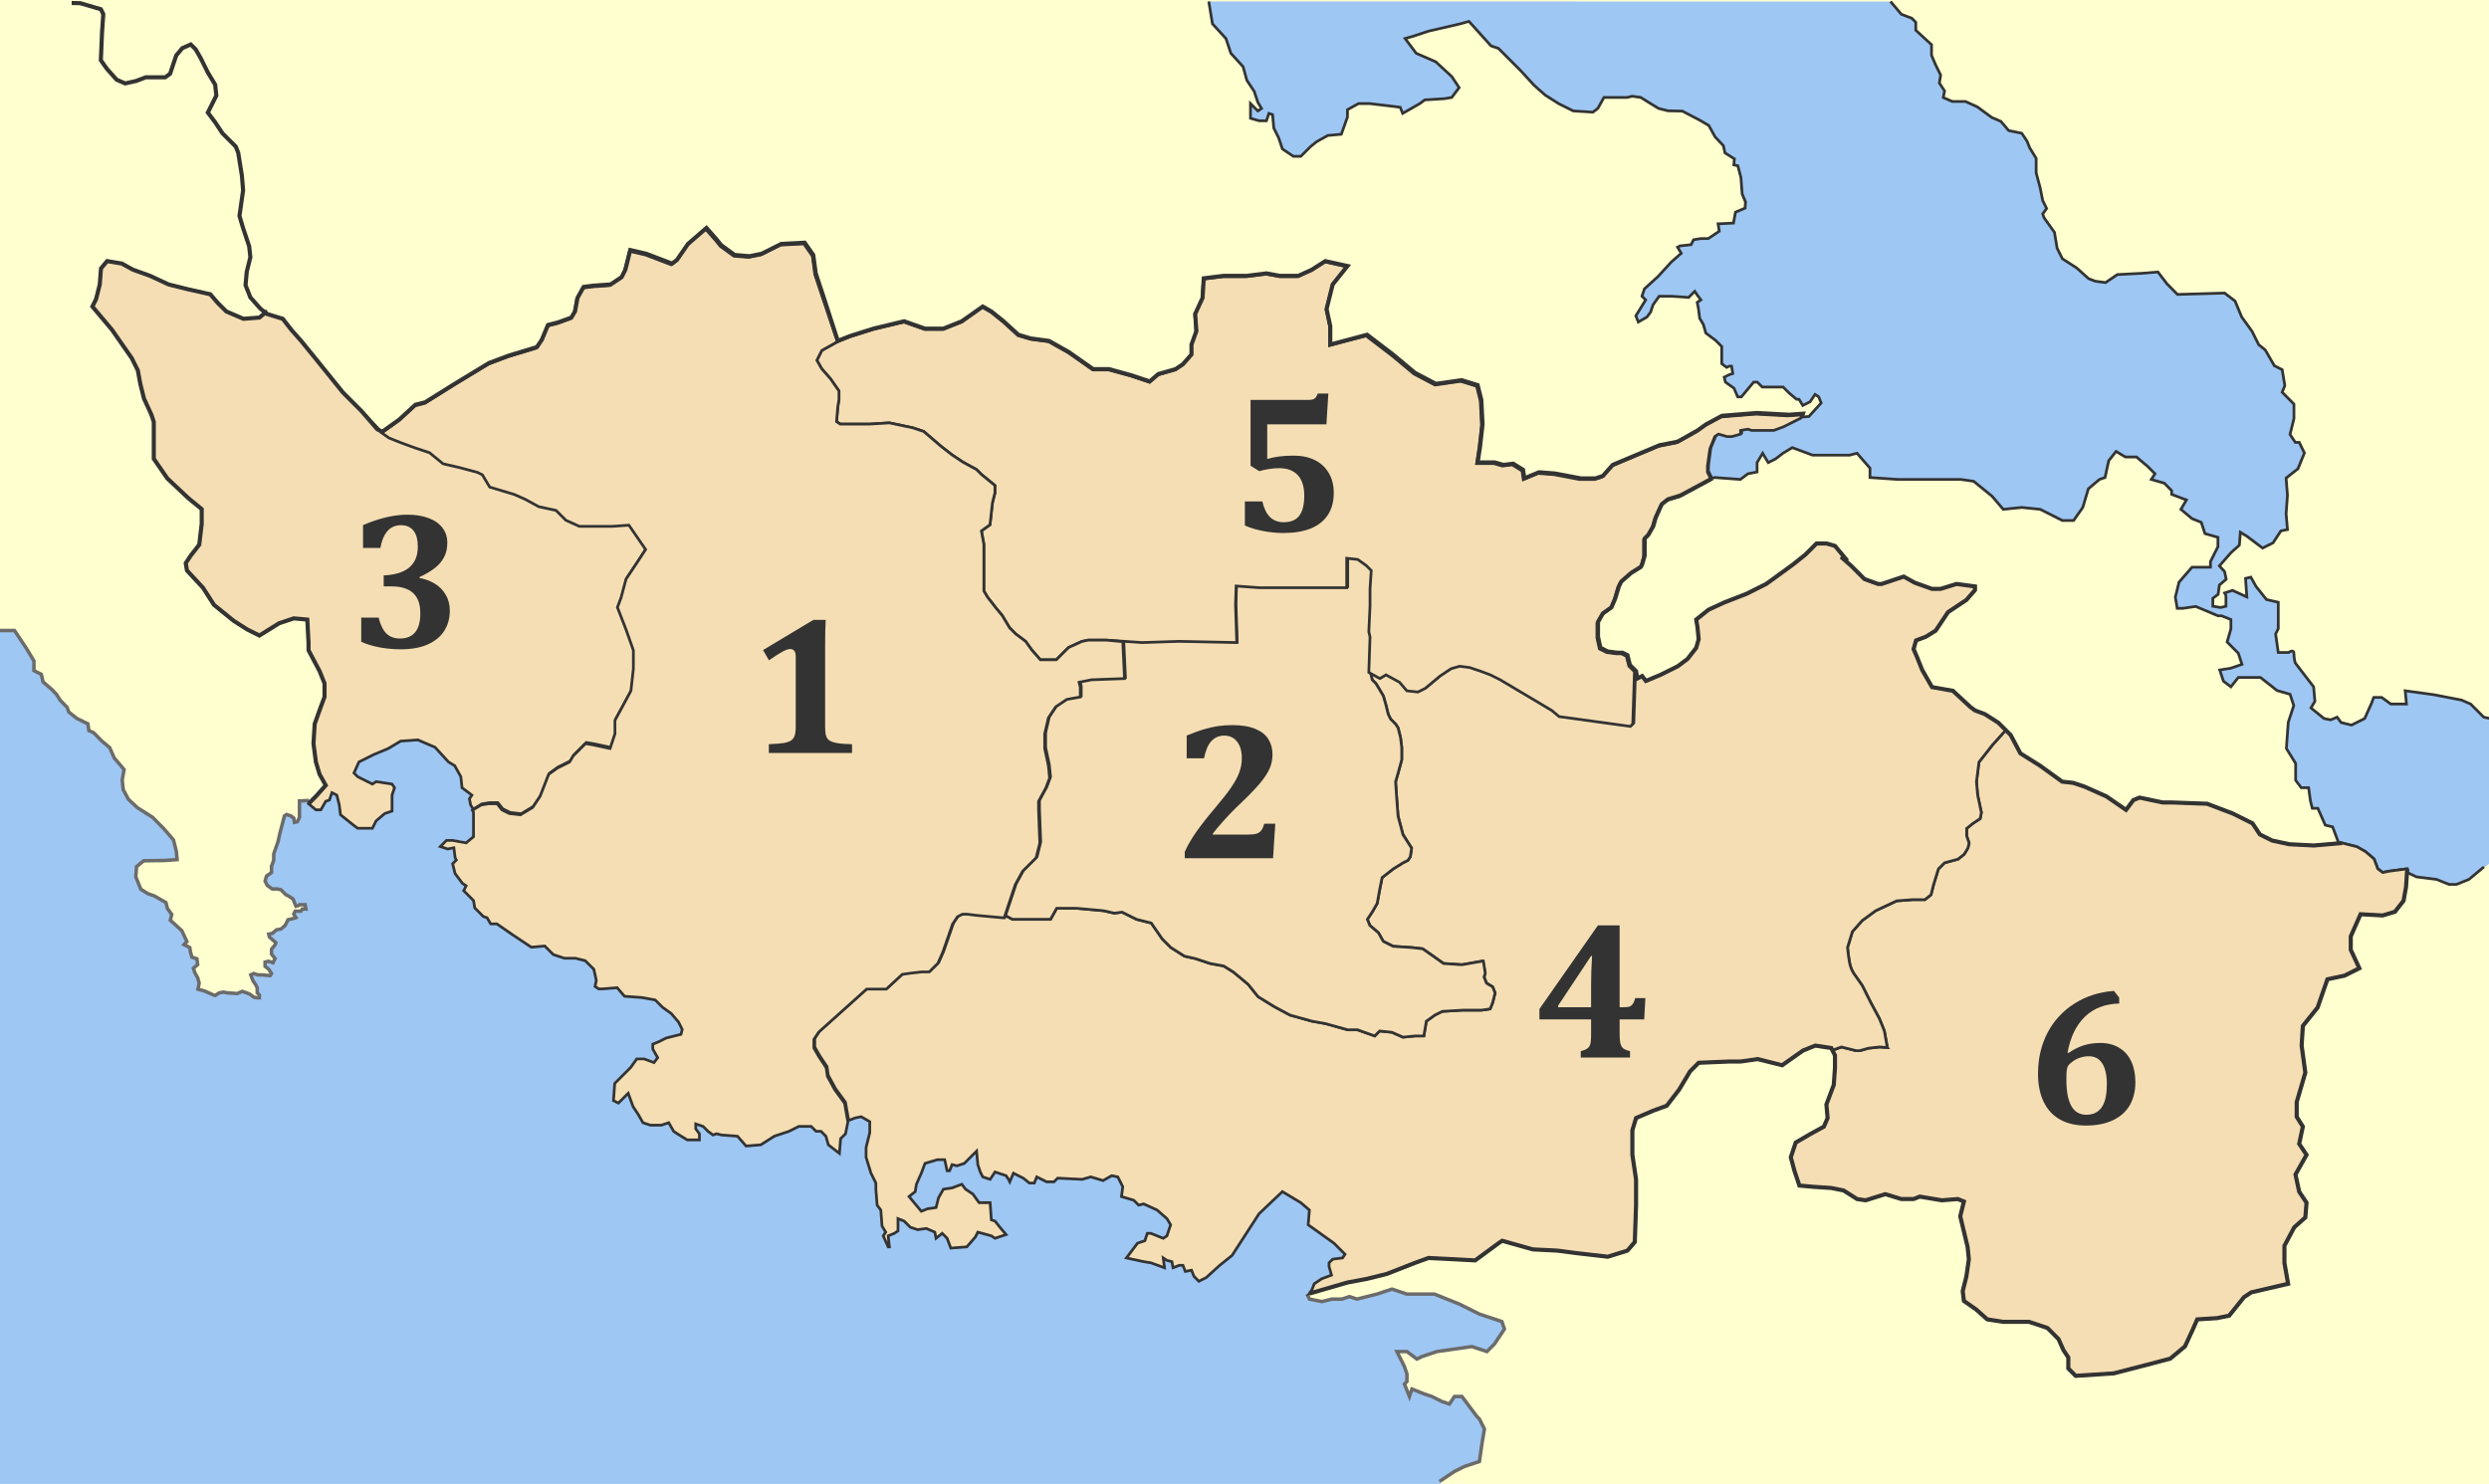
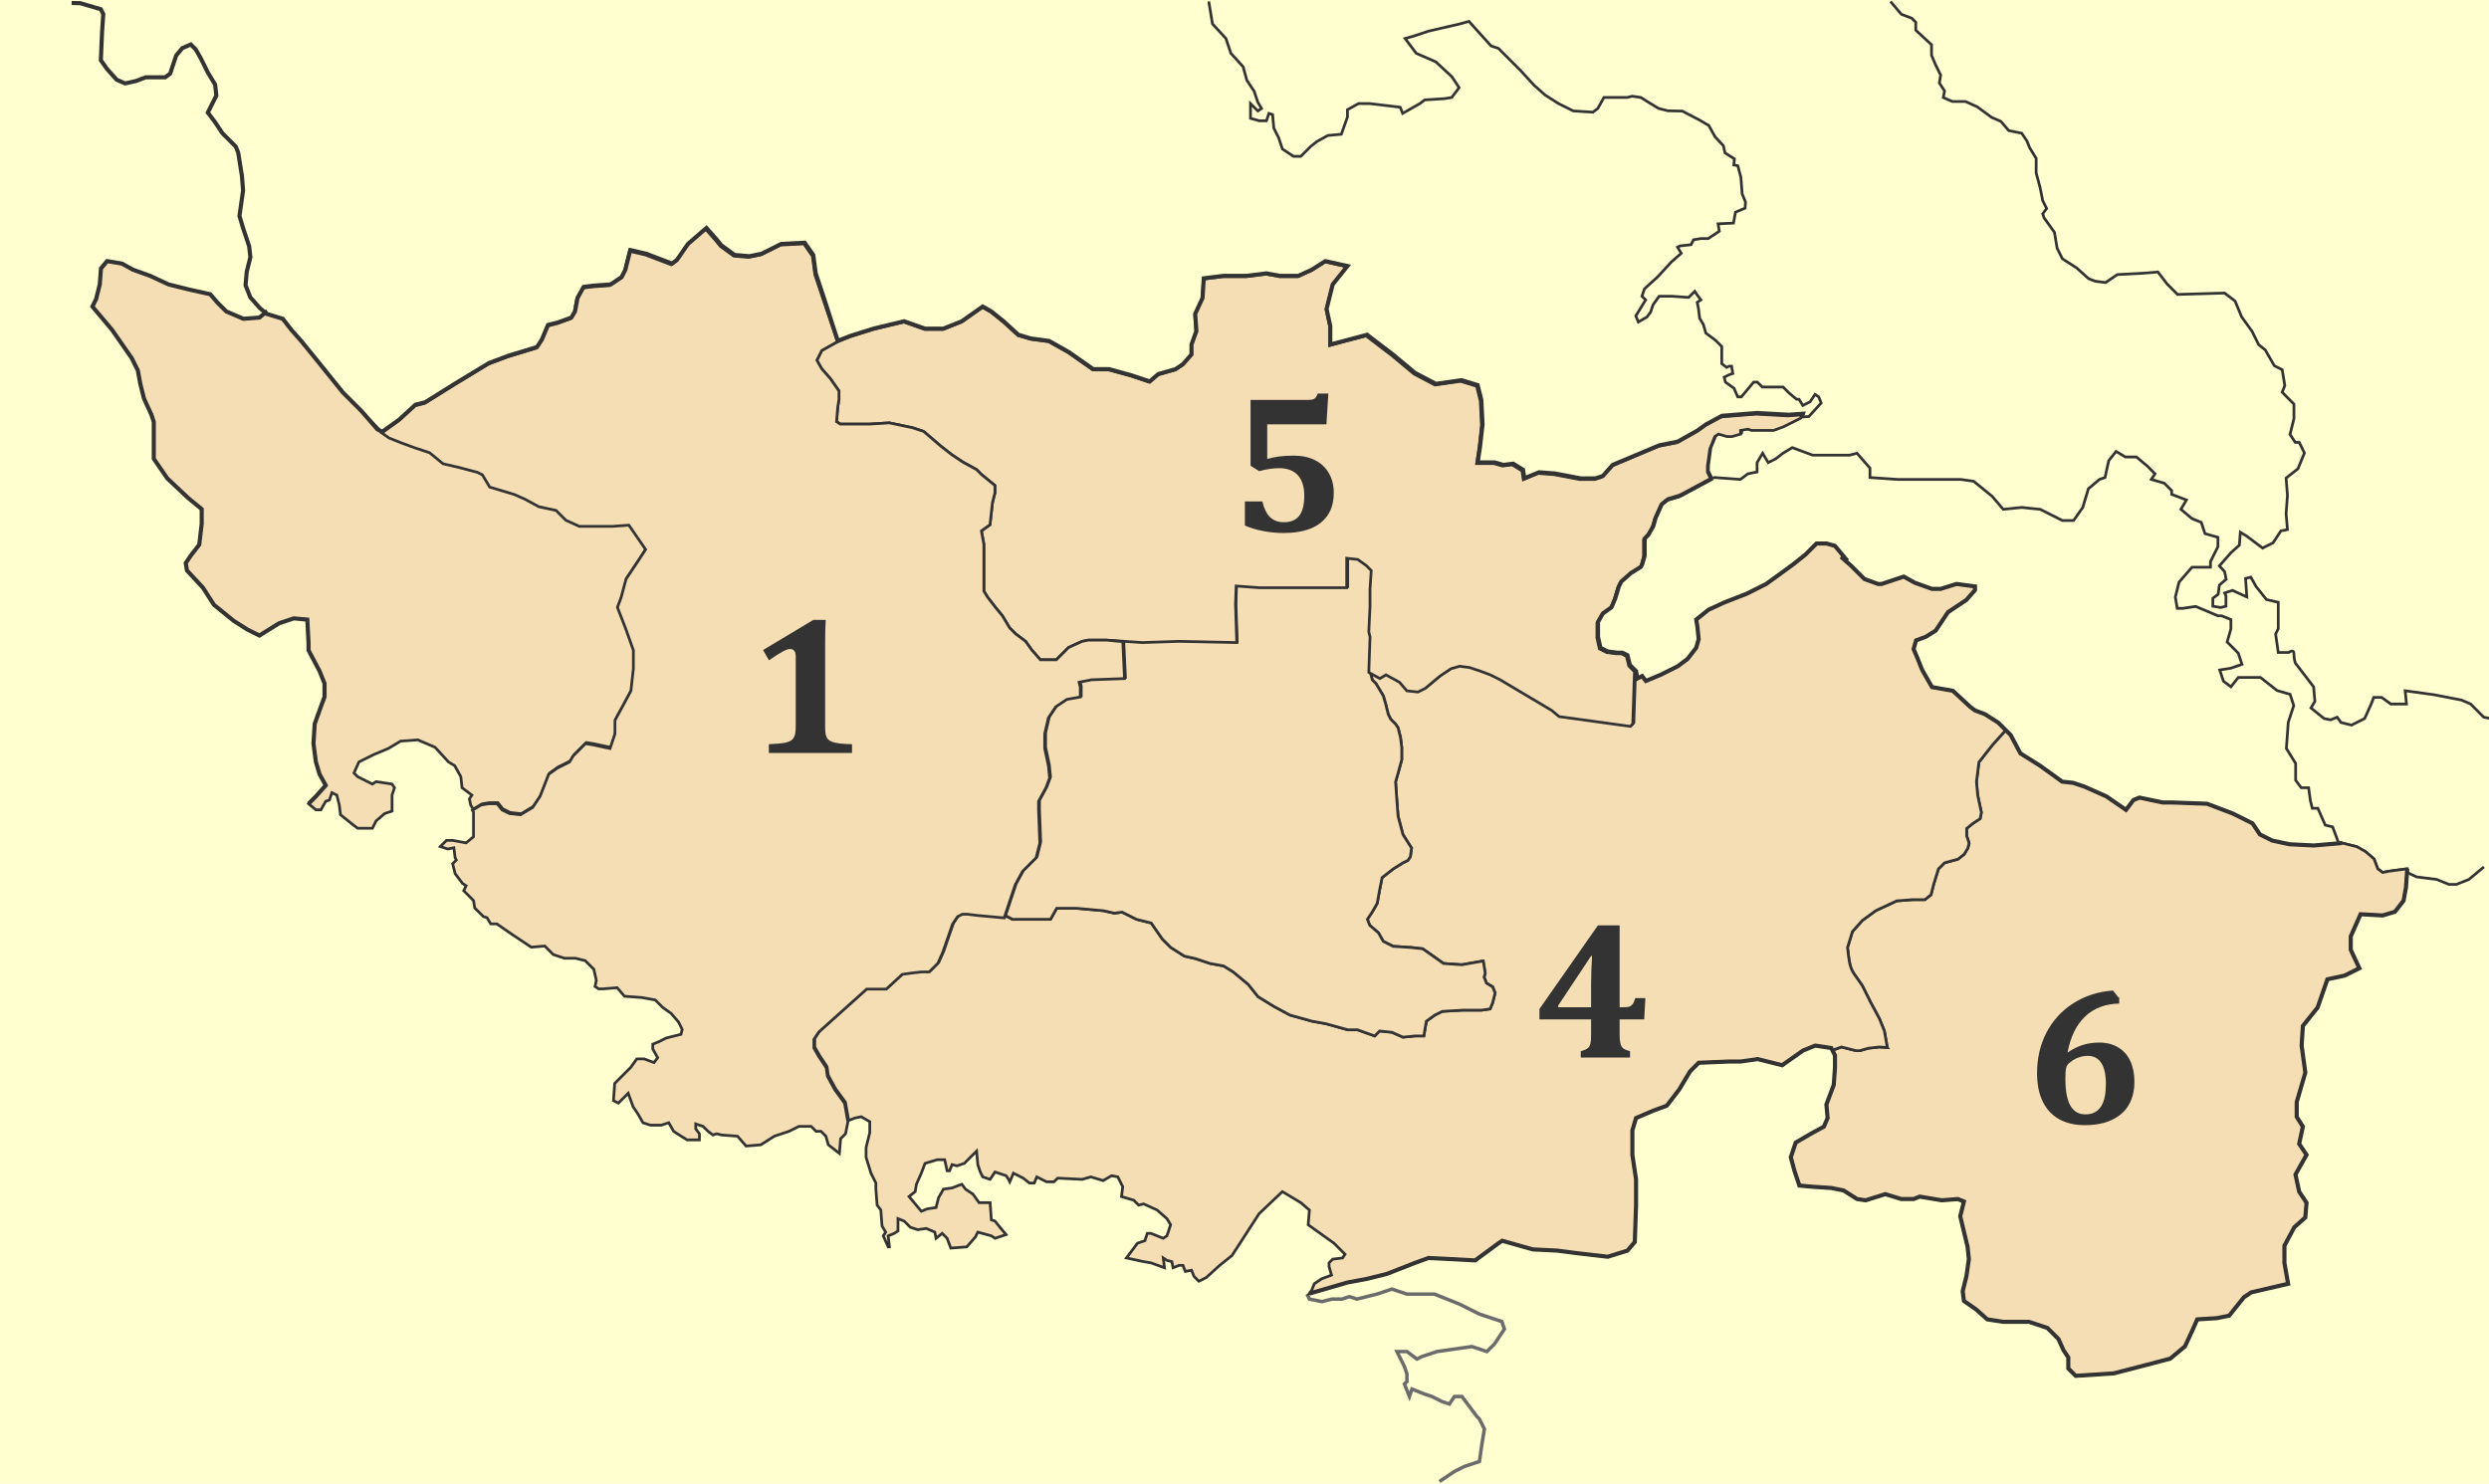
<svg xmlns="http://www.w3.org/2000/svg" xmlns:ns1="http://sodipodi.sourceforge.net/DTD/sodipodi-0.dtd" xmlns:ns2="http://www.inkscape.org/namespaces/inkscape" width="1815.549" height="1082.767" id="svg1932" ns1:version="0.32" ns2:version="0.47 r22583" ns1:docname="2010 Dimos Distomou-Arachovas.svg" version="1.0" ns2:export-filename="F:\wiki\images\nomoidimoi\dimoi\voiotia\Koinotita Kyriakiou.png" ns2:export-xdpi="72.580643" ns2:export-ydpi="72.580643">
  <defs id="defs1934">
    <ns2:perspective ns1:type="inkscape:persp3d" ns2:vp_x="0 : 212.14285 : 1" ns2:vp_y="0 : 1000 : 0" ns2:vp_z="711.42859 : 212.14285 : 1" ns2:persp3d-origin="355.71429 : 141.42857 : 1" id="perspective77" />
    <ns2:perspective id="perspective4003" ns2:persp3d-origin="0.5 : 0.33333333 : 1" ns2:vp_z="1 : 0.5 : 1" ns2:vp_y="0 : 1000 : 0" ns2:vp_x="0 : 0.5 : 1" ns1:type="inkscape:persp3d" />
    <ns2:perspective id="perspective4376" ns2:persp3d-origin="0.5 : 0.33333333 : 1" ns2:vp_z="1 : 0.5 : 1" ns2:vp_y="0 : 1000 : 0" ns2:vp_x="0 : 0.5 : 1" ns1:type="inkscape:persp3d" />
    <ns2:perspective id="perspective4542" ns2:persp3d-origin="0.5 : 0.33333333 : 1" ns2:vp_z="1 : 0.5 : 1" ns2:vp_y="0 : 1000 : 0" ns2:vp_x="0 : 0.5 : 1" ns1:type="inkscape:persp3d" />
  </defs>
  <ns1:namedview id="base" pagecolor="#ffffff" bordercolor="#666666" borderopacity="1.0" gridtolerance="10000" guidetolerance="10" objecttolerance="10" ns2:pageopacity="0.0" ns2:pageshadow="2" ns2:zoom="0.24748737" ns2:cx="155.54279" ns2:cy="504.94959" ns2:document-units="px" ns2:current-layer="layer3" ns2:window-width="1436" ns2:window-height="856" ns2:window-x="4" ns2:window-y="0" showguides="true" ns2:guide-bbox="true" showgrid="false" ns2:window-maximized="0" />
  <g ns2:label="Layer 1" ns2:groupmode="layer" id="layer1" style="display:inline" transform="translate(1138.472,111.48)">
    <rect style="fill:#ffffd0;fill-opacity:1;stroke:none" id="rect2411" width="1815.549" height="1082.767" x="-1138.472" y="-111.48" />
-     <path style="fill:#9ec7f3;fill-opacity:1;stroke:none" d="m -989.363,319.278 6.938,10.607 -6.779,-10.607 -0.158,0 z m 6.938,10.607 0,0.08 14.195,11.484 9.729,6.22 8.852,4.466 0.079,-0.08 -8.613,-4.306 -9.889,-6.3 -14.355,-11.564 z m 58.217,9.809 -0.158,0.08 9.331,0.797 0.877,16.907 0,5.263 7.975,15.073 3.589,8.932 0,9.729 -2.632,7.098 -4.466,12.361 -0.877,14.275 1.754,13.318 2.632,8.852 4.466,7.975 -7.098,7.975 -4.227,4.227 -5.423,0.319 -1.515,0 0,12.042 -1.595,3.19 -2.073,0.478 -0.558,-3.11 -2.073,-1.595 -3.11,-1.037 -1.595,1.037 -3.19,12.042 -1.515,6.779 -3.11,8.852 0,4.705 -1.595,4.147 0,4.705 -3.668,2.632 -1.037,3.668 1.595,3.19 3.668,2.552 3.668,0 2.552,0.558 3.668,3.589 2.153,1.116 3.11,2.073 2.073,5.184 2.073,-0.478 0.558,-0.558 4.147,0 0.558,3.19 -2.632,0 -1.037,1.515 -4.227,0 -1.037,2.073 1.595,2.632 -1.595,0.558 -4.147,1.037 -2.153,4.147 -3.11,2.632 -3.11,0.478 -3.11,2.711 -2.632,0.478 0.478,2.073 4.785,4.147 -0.558,1.595 -2.632,3.19 0,3.589 2.632,3.19 -1.595,3.11 -3.11,-1.037 -2.632,0.558 0,3.11 2.632,2.073 2.073,3.19 -1.037,1.515 -5.742,-0.558 -3.11,0 -3.11,-0.957 -2.153,0.957 1.595,4.227 2.073,3.11 1.037,2.073 0,3.668 1.595,1.595 0,2.073 -1.595,0 -2.552,-0.478 -2.711,-2.153 -2.552,-1.037 -3.11,-1.037 -3.668,1.595 -7.337,-0.558 -2.552,-0.478 -3.19,0.478 -2.871,1.914 -1.276,-0.319 -6.539,-2.871 -4.865,-1.356 0.877,-4.466 -1.037,-3.748 -2.153,-3.828 -1.037,-3.27 3.11,-2.632 -0.558,-4.227 -3.589,-1.196 -1.116,-3.748 -0.478,-3.27 -4.227,-2.153 2.153,-2.233 -3.748,-7.975 -4.705,-4.227 -3.668,-3.349 1.037,-4.306 -3.19,-4.306 -1.037,-4.227 -8.373,-4.865 -4.705,-1.675 -5.263,-3.27 -3.589,-8.932 0.478,-7.496 5.184,-4.306 7.815,-0.08 7.337,-0.16 9.251,-0.638 -0.558,-5.901 -2.074,-8.453 -6.779,-7.895 -8.373,-8.533 -11.165,-7.098 -6.54,-6.061 -3.828,-7.018 -0.718,-7.098 1.356,-7.576 -3.27,-3.987 -3.908,-4.466 -3.27,-7.576 -5.902,-5.024 -5.981,-5.981 -3.349,-1.356 -0.718,-5.024 -8.055,-3.908 -5.902,-4.705 -1.196,-3.429 -4.944,-5.024 -2.791,-4.466 -3.27,-3.429 -6.54,-5.582 -1.276,-5.582 -5.343,-2.711 0,-7.018 -5.343,-8.932 -8.852,-13.238 -10.607,0 0,622.682 1051.414,0 -1.435,-1.834 10.926,-7.337 7.337,-3.589 10.926,-3.668 1.834,-12.76 1.754,-10.926 -3.589,-7.337 -1.834,-1.754 -5.503,-7.337 -5.423,-7.257 -5.503,0 -3.668,5.423 -5.423,-1.834 -7.337,-3.589 -5.423,-1.834 -9.091,-3.668 -1.834,5.503 -3.668,-9.171 1.834,-1.754 0,-5.503 -1.834,-5.503 -5.503,-10.926 5.503,0 1.834,0 7.257,5.503 3.668,-1.834 10.926,-3.668 12.76,-1.834 12.76,-1.754 10.926,3.589 5.503,-5.423 7.257,-10.926 -1.834,-5.503 -16.349,-5.503 -14.594,-7.257 -18.263,-7.257 -20.017,0 -10.926,-3.668 -10.926,3.668 -14.594,3.589 -5.503,-1.834 -5.423,1.834 -7.337,0 -7.257,1.834 -9.171,-1.834 -1.754,-3.589 2.073,-0.877 1.435,-2.233 1.754,-4.466 5.423,-3.589 7.177,-2.711 -1.834,-6.22 0,-2.711 2.711,-2.711 7.177,-0.877 1.834,-2.711 -8.134,-8.055 -18.821,-13.398 0.957,-10.766 -6.3,-5.343 -13.398,-8.134 -17.066,16.189 -9.889,15.232 -9.809,15.232 -8.932,7.177 -9.889,8.932 -5.343,2.632 -3.589,-3.509 -1.834,-4.546 -4.466,0.877 -1.754,-4.386 -2.711,0 -4.466,1.754 -0.877,-4.466 -3.589,-0.957 -2.711,-1.754 0.877,7.177 -9.809,-3.589 -5.423,-0.877 -12.521,-2.711 8.055,-10.766 5.423,-1.754 1.754,-5.423 2.711,0 8.932,3.589 2.711,-1.754 2.632,-8.055 -2.632,-4.546 -7.177,-6.22 -9.889,-4.466 -3.589,0.877 -3.509,-3.589 -9.012,-2.632 0.877,-7.177 -3.589,-7.177 -4.466,-0.957 -6.22,3.589 -9.012,-2.632 -6.22,1.754 -17.944,-0.877 -2.711,2.711 -5.343,0 -7.177,-3.589 -1.834,4.466 -3.509,0 -4.546,-3.589 -7.098,-3.589 -2.711,6.3 -0.877,-1.834 -1.834,-2.711 -8.055,-2.632 -3.589,5.343 -5.343,-1.754 -1.834,-3.589 -1.754,-5.423 -0.877,-9.809 -5.423,5.343 -3.589,3.589 -5.343,1.754 -3.589,-0.877 -1.754,4.546 -1.834,0 -1.754,-8.055 -5.423,0 -8.932,2.632 -2.711,7.177 -3.589,8.055 -0.877,5.343 -4.466,3.668 8.932,10.686 4.466,-1.754 6.3,-0.957 1.754,-7.098 3.589,-6.3 6.3,-0.877 7.177,-2.711 2.711,3.589 5.343,3.589 4.466,6.3 8.055,0 0.877,12.521 2.711,0.877 3.589,4.466 4.466,5.423 -8.055,2.632 -2.711,-1.754 -9.809,-2.711 -1.754,3.589 -6.3,7.177 -11.643,0.877 -2.711,-7.177 -3.589,-3.589 -4.466,3.589 -0.877,-4.466 -6.3,-2.711 -6.22,0.957 -5.423,-1.834 -4.466,-4.466 -4.466,-1.834 0,9.012 -2.711,1.754 -4.466,1.834 0.877,8.055 -0.877,0 -3.589,-8.055 1.754,-2.711 -2.632,-4.466 -0.877,-11.643 -2.711,-3.589 -0.957,-11.643 0,-4.466 -3.509,-7.177 -3.589,-11.643 0,-7.177 2.711,-10.766 0,-8.055 -6.3,-3.589 -4.466,0.957 -4.546,1.754 -1.754,8.932 -3.589,3.589 -0.877,10.766 -8.055,-6.22 -1.834,-6.3 -3.589,-3.589 -3.509,0 -3.589,-3.589 -9.012,0 -7.177,3.589 -10.686,3.589 -9.889,6.3 -10.766,0.877 -6.22,-7.177 -11.643,-0.877 -3.589,-0.957 -2.711,0.957 -3.589,-2.711 -3.589,-3.589 -5.343,-1.754 0,3.509 2.632,3.589 0,4.466 -8.932,0 -7.177,-4.466 -2.632,-1.754 -3.589,-6.3 -5.423,1.834 -8.055,0 -5.343,-1.834 -3.589,-6.22 -3.589,-5.423 -3.589,-9.809 -7.177,7.177 -3.589,-1.834 0.957,-12.521 7.098,-7.177 4.546,-4.466 4.386,-6.3 5.423,0 7.177,2.711 2.711,-3.589 -3.589,-6.3 0,-3.589 4.466,-1.754 5.343,-2.711 10.766,-2.711 0.877,-3.509 -2.711,-5.423 -5.343,-6.22 -6.3,-4.546 -5.343,-5.343 -9.809,-1.754 -12.6,-0.957 -5.343,-6.22 -10.766,0.877 -2.711,0 -2.632,-1.754 0.877,-4.546 -1.834,-8.055 -6.22,-6.22 -7.177,-1.834 -8.055,0 -8.055,-2.711 -6.3,-6.22 -9.809,0.877 -13.478,-8.932 -11.643,-8.055 -4.466,0 -2.711,-4.546 -2.632,-0.877 -6.3,-6.22 -0.877,-5.423 -1.834,-1.754 -5.343,-5.423 1.754,-3.589 -2.632,-1.754 -5.423,-7.177 -1.754,-7.177 2.711,-2.632 -0.957,-1.834 -0.877,-7.177 -4.466,0.877 -5.423,-1.754 4.546,-4.466 4.466,0 9.809,1.754 5.423,-4.466 0,-17.864 -2.711,-4.546 -0.877,-4.466 1.754,-2.711 -7.177,-5.343 -0.877,-8.055 -4.466,-8.055 -4.466,-2.711 -9.889,-10.686 -12.521,-5.423 -12.521,0.877 -9.012,5.423 -10.686,4.466 -10.766,5.343 -3.589,8.055 2.711,2.711 10.686,5.343 2.711,-1.754 11.643,1.754 1.834,2.711 -1.834,5.343 0,11.723 -5.343,1.754 -6.3,5.343 -2.711,5.423 -8.932,0 -1.754,0 -3.589,-2.711 -9.012,-7.177 -0.877,-7.177 -1.754,-7.177 -3.589,-1.754 -1.834,5.423 -2.632,0.877 -3.589,6.22 -3.589,0 -5.423,-4.466 5.423,-5.343 7.177,-8.055 -4.546,-8.055 -2.632,-9.012 -1.834,-13.398 0.957,-14.355 4.466,-12.521 2.711,-7.177 0,-9.889 -3.668,-8.932 -8.055,-15.232 0,-5.343 -0.877,-17.066 -9.889,-0.877 z" id="rect2413" />
    <path style="color:#000000;fill:none;stroke:#6b6b6b;stroke-width:2.552px;stroke-linecap:butt;stroke-linejoin:miter;stroke-miterlimit:4;stroke-opacity:1;stroke-dasharray:none;stroke-dashoffset:0;marker:none;visibility:visible;display:inline;overflow:visible" d="m -185.126,832.751 1.823,3.646 9.114,1.823 7.291,-1.823 7.291,0 5.468,-1.823 5.469,1.823 14.583,-3.646 10.937,-3.646 10.937,3.646 20.051,0 18.228,7.291 14.583,7.291 16.406,5.468 1.823,5.469 -7.291,10.937 -5.469,5.469 -10.937,-3.646 -12.76,1.823 -12.76,1.823 -10.937,3.646 -3.646,1.823 -7.291,-5.469 -1.823,0 -5.469,0 5.469,10.937 1.823,5.468 0,5.469 -1.823,1.823 3.646,9.114 1.823,-5.468 9.114,3.646 5.469,1.823 7.291,3.646 5.469,1.823 3.646,-5.469 5.469,0 5.469,7.291 5.469,7.291 1.823,1.823 3.646,7.291 -1.823,10.937 -1.823,12.76 -10.937,3.646 -7.291,3.646 -10.937,7.291" id="path3036" />
-     <path ns1:nodetypes="ccccccccccccccccccccccccccccsccccccccccccccccccccccccccccccccccccccccccccccccccccccccccccccccccccccccccccccccccccccccccccccccccccccccccccccccccccccccccccccccccccccccccccccccccccccccccccccccccccccccccccccccccccccccccccccccccccccccccccccccccccccccccccccccccccccccccccccccccccccccccccccccccccccccccccccccccccccccccccccccccccccccccccccccccccccccccccccccccccccccccccc" d="m 617.322,525.033 6.893,3.304 14.583,1.823 9.114,3.646 5.469,0 9.114,-3.646 14.583,-11.393 0.965,-105.966 -4.784,-1 -9.567,-9.606 -6.653,-2.888 -20.069,-3.887 -21.004,-2.887 0.935,9.662 -11.437,0 -6.653,-4.831 -5.773,0 -1.869,4.831 -4.784,10.606 -9.567,4.775 -7.643,-1.888 -2.859,-3.887 -4.729,1.943 -4.784,-0.944 -9.567,-7.718 2.859,-4.831 -0.935,-10.606 -13.361,-17.38 c 0,0 -0.99,-2.863 -0.99,-6.719 0,-3.856 -3.794,-0.944 -3.794,-0.944 l -7.643,0 -1.924,-13.493 1.924,-3.887 0,-19.268 -8.578,-1.943 -7.643,-9.606 -3.794,-6.774 -3.849,0.944 0.935,13.493 -10.447,-4.775 -5.773,1.888 0.99,1.943 0,7.718 -3.849,0.944 -5.718,-0.944 0,-5.775 3.849,-2.887 0.935,-6.774 4.949,-4.22 -1.155,-5.608 -3.794,-4.165 8.523,-9.717 6.048,-5.386 0.715,-9.44 4.729,2.887 11.492,8.662 7.643,-3.831 5.718,-8.718 4.784,-0.944 -0.99,-11.55 0.99,-13.493 -0.99,-12.549 8.632,-6.774 4.729,-11.55 -3.794,-7.718 -2.859,0 -3.849,-5.775 2.859,-11.55 0,-10.606 -8.578,-8.662 1.924,-4.831 -1.924,-11.605 -5.718,-2.887 -6.653,-11.55 -4.784,-3.831 -4.784,-9.662 -7.643,-10.606 -4.784,-11.55 -7.643,-5.83 -34.365,1 -7.643,-7.718 -6.653,-8.662 -11.437,0.944 -18.145,0.944 -8.577,5.83 -7.643,-1 -4.784,-1.888 -8.578,-7.718 -10.502,-6.774 -3.849,-7.718 -1.924,-11.55 -7.588,-10.606 -0.99,-2.887 2.859,-3.887 -2.859,-5.775 -1.924,-9.606 -2.859,-10.606 0,-10.606 -4.729,-7.718 -1.924,-4.831 -3.849,-5.775 -9.512,-1.943 -5.718,-6.719 -6.708,-2.888 -10.502,-7.718 -8.578,-3.887 -2.859,0 -6.708,0 -6.653,-2.887 0.935,-4.831 -3.794,-5.775 0.935,-5.775 -3.794,-7.718 -2.859,-6.719 0,-7.718 -11.492,-10.606 0,-5.775 -2.859,-2.943 -7.643,-2.888 -7.924,-9.317 -497.263,-0.037 2.686,16.294 9.847,10.745 1.79,5.372 1.79,5.372 8.952,9.849 2.686,9.849 5.371,8.059 2.686,8.059 2.686,4.477 -2.686,1.791 -5.371,-5.372 0,10.745 6.266,1.791 5.371,0 1.79,-5.372 2.685,0.895 0.895,9.849 3.581,7.163 2.686,8.059 8.057,5.372 5.371,0 7.162,-7.163 4.476,-3.582 8.057,-4.477 9.847,-0.895 4.476,-12.536 0,-5.372 8.057,-4.477 8.057,0 15.218,1.791 7.162,0.895 1.79,4.477 12.533,-7.163 3.581,-2.686 14.323,-0.895 5.371,-0.895 5.371,-7.163 -5.371,-8.059 -11.637,-10.745 -14.323,-6.268 -8.057,-10.745 6.266,-1.791 10.742,-3.582 23.275,-5.372 6.266,-1.791 16.113,17.908 5.371,1.791 16.113,16.117 9.847,10.745 8.057,7.163 9.847,6.268 10.742,5.372 14.323,0.895 3.581,-2.686 4.476,-8.059 17.009,0 3.581,-0.895 6.266,0.895 7.162,4.477 5.838,3.544 6.89,1.753 10.433,0.195 12.185,6.349 7.085,4.13 4.671,8.373 5.995,6.387 1.166,5.258 6.89,4.363 -0.429,4.401 2.919,0.624 2.257,8.607 0.895,11.917 2.452,5.958 -0.315,4.439 -7.009,2.958 -1.443,7.944 -11.247,0.55 0.895,5.372 -8.057,5.372 -5.371,0 -5.371,0.895 -1.79,3.582 -8.057,0.895 -1.79,0.895 2.686,4.477 -7.162,6.268 -9.847,10.745 -9.847,8.954 -1.79,5.372 2.686,2.686 -7.161,11.64 1.79,4.477 6.266,-3.582 2.685,-3.582 1.79,-5.372 4.476,-6.268 8.952,0 12.533,0.895 4.476,-4.477 1.79,2.686 2.686,3.582 -2.686,1.791 0.895,4.477 0.895,7.163 2.686,4.477 1.79,6.268 3.581,2.686 3.581,2.686 4.476,4.477 0,12.536 3.581,2.686 1.79,-0.895 1.79,0 0.895,5.372 -2.686,0.895 -3.581,1.791 0.895,3.582 6.266,4.477 2.686,6.268 2.686,0 8.952,-10.745 2.686,0 3.581,3.582 4.476,0 10.742,0 4.476,4.477 5.371,4.477 1.79,0 2.686,4.477 5.371,-2.686 3.581,-5.372 2.686,1.791 1.79,4.477 -8.952,9.849 -5.101,0.407 -12.646,6.266 -7.405,2.734 -15.95,0 -2.734,-1.025 -5.241,0.911 0,2.734 -6.038,1.709 -3.874,0 -6.266,-1.823 -2.506,1.937 -3.76,9 -1.709,12.76 -0.114,4.101 2.734,5.468 1.799,-0.651 18.86,1.388 5.443,-4.109 6.708,-1.333 0,-6.83 4.069,-6.83 4.069,6.83 5.388,-2.721 5.388,-4.109 6.763,-4.109 14.846,5.497 13.471,0 13.526,0 5.388,-1.388 9.457,10.884 0,6.83 20.234,1.388 26.997,0 18.914,0 9.457,1.333 13.471,10.939 8.138,9.551 13.471,-1.388 13.526,1.388 16.165,8.163 8.138,0 6.708,-9.551 4.069,-13.604 8.083,-6.83 4.069,-1.388 2.694,-12.272 5.388,-6.774 6.763,4.054 8.083,0 8.138,6.83 5.388,5.442 -2.694,4.109 9.457,2.721 5.388,5.442 0,2.721 10.777,4.109 -4.014,6.83 8.083,6.774 6.763,2.721 2.694,8.218 9.457,2.721 0,6.83 -5.443,10.884 0,4.109 -13.471,0 -9.457,10.883 -2.694,10.939 1.375,8.163 4.014,0 9.457,-1.388 16.22,6.83 2.694,0 6.763,2.721 0,6.83 -2.749,9.551 8.138,8.163 2.694,8.163 -8.083,2.776 -8.138,1.333 2.694,8.163 5.443,4.109 5.388,-6.83 16.165,0 12.151,9.551 9.457,2.721 2.694,8.218 -4.014,12.272 -1.375,19.046 6.763,10.939 0,12.272 4.069,5.442 5.388,0 1.32,9.551 1.375,5.442 4.014,0 5.443,12.272 5.388,1.333 4.069,10.939 0.741,0.969 2.047,-0.104 10.795,2.635 6.311,3.639 6.189,5.279 2.739,7.193 3.545,2.625 5.187,-0.924 12.82,-1.721" style="color:#000000;fill:#9ec7f3;fill-opacity:1;stroke:none;stroke-width:1px;marker:none;visibility:visible;display:inline;overflow:visible" id="path3091" />
    <path id="path2032" style="color:#000000;fill:none;stroke:#333333;stroke-width:2;stroke-linecap:butt;stroke-linejoin:miter;stroke-miterlimit:4;stroke-opacity:1;stroke-dasharray:none;stroke-dashoffset:0;marker:none;visibility:visible;display:inline;overflow:visible" d="m 240.527,-110.373 7.924,9.317 7.643,2.888 2.859,2.943 0,5.775 11.492,10.606 0,7.718 2.859,6.719 3.794,7.718 -0.935,5.775 3.794,5.775 -0.935,4.831 6.653,2.887 6.708,0 2.859,0 8.578,3.887 10.502,7.718 6.708,2.888 5.718,6.719 9.512,1.943 3.849,5.775 1.924,4.831 4.729,7.718 0,10.606 2.859,10.606 1.924,9.606 2.859,5.775 -2.859,3.887 0.99,2.887 7.588,10.606 1.924,11.55 3.849,7.718 10.502,6.774 8.578,7.718 4.784,1.888 7.643,1 8.577,-5.83 18.145,-0.944 11.437,-0.944 6.653,8.662 7.643,7.718 34.365,-1 7.643,5.83 4.784,11.55 7.643,10.606 4.784,9.662 4.784,3.831 6.653,11.55 5.718,2.887 1.924,11.605 -1.924,4.831 8.578,8.662 0,10.606 -2.859,11.55 3.849,5.775 2.859,0 3.794,7.718 -4.729,11.55 -8.632,6.774 0.99,12.549 -0.99,13.493 0.99,11.55 -4.784,0.944 -5.718,8.718 -7.643,3.831 -11.492,-8.662 -4.729,-2.887 -0.715,9.44 -6.048,5.386 -8.523,9.717 3.794,4.165 1.155,5.608 -4.949,4.22 -0.935,6.774 -3.849,2.887 0,5.775 5.718,0.944 3.849,-0.944 0,-7.718 -0.99,-1.943 5.773,-1.888 10.447,4.775 -0.935,-13.493 3.849,-0.944 3.794,6.774 7.643,9.606 8.578,1.943 0,19.268 -1.924,3.887 1.924,13.493 7.643,0 c 0,2e-5 3.794,-2.912 3.794,0.944 0,3.856 0.99,6.719 0.99,6.719 l 13.361,17.38 0.935,10.606 -2.859,4.831 9.567,7.718 4.784,0.944 4.729,-1.943 2.859,3.887 7.643,1.888 9.567,-4.775 4.784,-10.606 1.869,-4.831 5.773,0 6.653,4.831 11.437,0 -0.935,-9.662 21.004,2.887 20.069,3.887 6.653,2.888 9.567,9.606 4.784,1 m -934.777,-523.21 2.686,16.294 9.847,10.745 1.79,5.372 1.79,5.372 8.952,9.849 2.686,9.849 5.371,8.059 2.686,8.059 2.686,4.477 -2.686,1.791 -5.371,-5.372 0,10.745 6.266,1.791 5.371,0 1.79,-5.372 2.685,0.895 0.895,9.849 3.581,7.163 2.686,8.059 8.057,5.372 5.371,0 7.162,-7.163 4.476,-3.582 8.057,-4.477 9.847,-0.895 4.476,-12.536 0,-5.372 8.057,-4.477 8.057,0 15.218,1.791 7.162,0.895 1.79,4.477 12.533,-7.163 3.581,-2.686 14.323,-0.895 5.371,-0.895 5.371,-7.163 -5.371,-8.059 -11.637,-10.745 -14.323,-6.268 -8.057,-10.745 6.266,-1.791 10.742,-3.582 23.275,-5.372 6.266,-1.791 16.113,17.908 5.371,1.791 16.113,16.117 9.847,10.745 8.057,7.163 9.847,6.268 10.742,5.372 14.323,0.895 3.581,-2.686 4.476,-8.059 17.009,0 3.581,-0.895 6.266,0.895 7.162,4.477 5.838,3.544 6.89,1.753 10.433,0.195 12.185,6.349 7.085,4.13 4.671,8.373 5.995,6.387 1.166,5.258 6.89,4.363 -0.429,4.401 2.919,0.624 2.257,8.607 0.895,11.917 2.452,5.958 -0.315,4.439 -7.009,2.958 -1.443,7.944 -11.247,0.55 0.895,5.372 -8.057,5.372 -5.371,0 -5.371,0.895 -1.79,3.582 -8.057,0.895 -1.79,0.895 2.686,4.477 -7.162,6.268 -9.847,10.745 -9.847,8.954 -1.79,5.372 2.686,2.686 -7.161,11.64 1.79,4.477 6.266,-3.582 2.685,-3.582 1.79,-5.372 4.476,-6.268 8.952,0 12.533,0.895 4.476,-4.477 1.79,2.686 2.686,3.582 -2.686,1.791 0.895,4.477 0.895,7.163 2.686,4.477 1.79,6.268 3.581,2.686 3.581,2.686 4.476,4.477 0,12.536 3.581,2.686 1.79,-0.895 1.79,0 0.895,5.372 -2.686,0.895 -3.581,1.791 0.895,3.582 6.266,4.477 2.686,6.268 2.686,0 8.952,-10.745 2.686,0 3.581,3.582 4.476,0 10.742,0 4.476,4.477 5.371,4.477 1.79,0 2.686,4.477 5.371,-2.686 3.581,-5.372 2.686,1.791 1.79,4.477 -8.952,9.849 -5.101,0.407 -12.646,6.266 -7.405,2.734 -15.95,0 -2.734,-1.025 -5.241,0.911 0,2.734 -6.038,1.709 -3.874,0 -6.266,-1.823 -2.506,1.937 -3.76,9 -1.709,12.76 -0.114,4.101 2.734,5.468 1.799,-0.651 18.86,1.388 5.443,-4.109 6.708,-1.333 0,-6.83 4.069,-6.83 4.069,6.83 5.388,-2.721 5.388,-4.109 6.763,-4.109 14.846,5.497 13.471,0 13.526,0 5.388,-1.388 9.457,10.884 0,6.83 20.234,1.388 26.997,0 18.914,0 9.457,1.333 13.471,10.939 8.138,9.551 13.471,-1.388 13.526,1.388 16.165,8.163 8.138,0 6.708,-9.551 4.069,-13.604 8.083,-6.83 4.069,-1.388 2.694,-12.272 5.388,-6.774 6.763,4.054 8.083,0 8.138,6.83 5.388,5.442 -2.694,4.109 9.457,2.721 5.388,5.442 0,2.721 10.777,4.109 -4.014,6.83 8.083,6.774 6.763,2.721 2.694,8.218 9.457,2.721 0,6.83 -5.443,10.884 0,4.109 -13.471,0 -9.457,10.883 -2.694,10.939 1.375,8.163 4.014,0 9.457,-1.388 16.22,6.83 2.694,0 6.763,2.721 0,6.83 -2.749,9.551 8.138,8.163 2.694,8.163 -8.083,2.776 -8.138,1.333 2.694,8.163 5.443,4.109 5.388,-6.83 16.165,0 12.151,9.551 9.457,2.721 2.694,8.218 -4.014,12.272 -1.375,19.046 6.763,10.939 0,12.272 4.069,5.442 5.388,0 1.32,9.551 1.375,5.442 4.014,0 5.443,12.272 5.388,1.333 4.069,10.939 0.741,0.969 2.047,-0.104 10.795,2.635 6.311,3.639 6.189,5.279 2.739,7.193 3.545,2.625 5.187,-0.924 12.82,-1.721 m 55.917,-1.357 -10.937,9.114 -9.114,3.646 -5.469,0 -9.114,-3.646 -14.583,-1.823 -6.893,-3.304" ns1:nodetypes="cccccccccccccccccccccccccccccccccccccccccccccccccccccccccccccccccccccccccccccccccccccccccccscccccccccccccccccccccccccccccccccccccccccccccccccccccccccccccccccccccccccccccccccccccccccccccccccccccccccccccccccccccccccccccccccccccccccccccccccccccccccccccccccccccccccccccccccccccccccccccccccccccccccccccccccccccccccccccccccccccccccccccccccccccccccccccccccccccccccccccc" />
-     <path style="color:#000000;fill:none;stroke:#6b6b6b;stroke-width:2.552px;stroke-linecap:butt;stroke-linejoin:miter;stroke-miterlimit:4;stroke-opacity:1;stroke-dasharray:none;stroke-dashoffset:0;marker:none;visibility:visible;display:inline;overflow:visible" d="m -1139.337,348.587 11.445,0 8.867,13.304 5.302,8.869 0,7.086 5.348,2.652 1.325,5.577 6.491,5.623 3.291,3.429 2.834,4.48 4.891,4.983 1.234,3.429 5.896,4.709 8.045,3.932 0.731,4.983 3.337,1.372 5.942,6.035 5.896,4.983 3.337,7.589 3.885,4.48 3.291,3.932 -1.371,7.635 0.731,7.04 3.84,7.086 6.49,6.035 11.153,7.086 8.364,8.503 6.811,7.955 2.103,8.458 0.548,5.897 -9.278,0.64 -7.313,0.092 -7.816,0.137 -5.211,4.297 -0.503,7.452 3.657,9.006 5.256,3.246 4.708,1.692 8.364,4.8 1.051,4.297 3.154,4.297 -1.006,4.297 3.656,3.292 4.708,4.297 3.702,7.955 -2.103,2.194 4.205,2.194 0.503,3.246 1.051,3.749 3.657,1.189 0.548,4.252 -3.108,2.652 1.051,3.246 2.103,3.794 1.051,3.795 -0.868,4.435 4.891,1.371 6.49,2.88 1.28,0.274 2.88,-1.874 3.154,-0.503 2.605,0.503 7.313,0.549 3.656,-1.6 3.108,1.051 2.605,1.052 2.651,2.103 2.606,0.503 1.554,0 0,-2.103 -1.554,-1.554 0,-3.657 -1.051,-2.103 -2.103,-3.109 -1.554,-4.206 2.103,-1.006 3.108,1.006 3.154,0 5.713,0.549 1.051,-1.554 -2.057,-3.154 -2.651,-2.103 0,-3.109 2.651,-0.549 3.108,1.051 1.554,-3.109 -2.605,-3.155 0,-3.657 2.605,-3.154 0.548,-1.554 -4.708,-4.16 -0.503,-2.103 2.605,-0.503 3.108,-2.651 3.154,-0.503 3.108,-2.606 2.103,-4.206 4.205,-1.006 1.554,-0.549 -1.554,-2.606 1.006,-2.103 4.205,0 1.051,-1.554 2.605,0 -0.548,-3.154 -4.159,0 -0.503,0.549 -2.103,0.503 -2.103,-5.212 -3.108,-2.103 -2.103,-1.051 -3.656,-3.657 -2.605,-0.503 -3.657,0 -3.656,-2.606 -1.6,-3.154 1.051,-3.657 3.657,-2.606 0,-4.709 1.6,-4.16 0,-4.709 3.108,-8.869 1.554,-6.812 3.154,-12.024 1.554,-1.051 3.154,1.051 2.102,1.6 0.503,3.109 2.103,-0.503 1.554,-3.154 0,-12.024 1.554,0 5.393,-0.32" id="path1882" />
  </g>
  <g ns2:groupmode="layer" id="layer3" ns2:label="municipalities" style="display:inline" transform="translate(1138.472,111.48)">
    <path id="path1958" style="color:#000000;fill:#f5deb3;fill-opacity:1;fill-rule:evenodd;stroke:#333333;stroke-width:2;stroke-linecap:butt;stroke-linejoin:miter;stroke-miterlimit:4;stroke-opacity:1;stroke-dasharray:none;stroke-dashoffset:0;marker:none;visibility:visible;display:inline;overflow:visible" d="m 238.176,652.836 -2.134,-12.054 -3.602,-8.951 -6.263,-11.639 -6.263,-12.553 -6.263,-8.951 c 0,0 -1.792,-2.68 -2.688,-6.263 -0.896,-3.583 -1.801,-12.553 -1.801,-12.553 l 3.575,-11.639 7.177,-8.064 9.837,-7.177 15.241,-7.15 11.639,-0.887 8.951,0 4.489,-3.602 1.801,-7.149 3.575,-11.666 4.489,-4.462 9.838,-2.688 4.489,-3.575 2.688,-4.489 0.887,-3.575 -1.774,-5.376 0,-5.376 4.462,-3.602 5.376,-3.575 0.887,-4.489 -2.688,-12.525 -0.887,-9.865 1.801,-14.327 9.837,-12.526 8.064,-8.978 1.857,-1.69 3.353,3.353 7.149,13.44 14.327,8.978 16.128,11.639 8.064,0.887 8.064,2.688 16.128,7.177 14.327,9.838 5.376,-7.15 4.489,-1.801 17.015,3.575 7.177,0 25.079,0.914 18.788,7.15 14.354,7.177 5.376,8.064 8.951,4.462 12.525,2.688 17.929,0.914 20.59,-1.801 7.177,1.801 3.575,0.887 6.29,3.575 6.263,5.376 0.471,1.247 2.217,5.93 3.575,2.688 4.489,-0.914 13.44,-1.774 -0.914,13.44 -1.774,9.838 -6.29,8.064 -8.951,2.688 -16.128,-0.887 -7.15,16.128 0,9.837 6.263,13.44 -10.752,5.376 -12.553,2.688 -7.15,20.617 -10.752,13.412 -0.887,14.354 2.688,19.703 -6.29,21.504 0,10.724 1.108,1.774 3.381,5.404 -2.688,12.553 5.376,8.036 -8.064,14.354 2.688,12.525 5.376,8.064 -0.887,10.752 -8.064,7.177 -7.177,13.44 0,12.526 2.688,15.241 -26.88,6.263 -5.376,3.575 -10.752,13.44 -8.951,1.801 -14.327,0.887 -3.575,8.064 -5.376,11.639 -10.752,8.951 -17.015,4.489 -24.192,6.263 -27.767,1.801 -5.376,-5.376 0,-8.064 -3.575,-5.376 -3.602,-8.064 -8.064,-8.064 -13.412,-4.462 -18.816,0 -11.666,-1.801 -8.036,-7.177 -8.978,-6.263 -0.887,-7.15 2.688,-10.752 1.801,-12.553 -0.914,-8.951 -5.376,-22.391 2.688,-10.752 -4.462,-1.801 -11.666,0.914 -16.1,-2.688 -4.489,1.774 -8.951,0 -11.639,-3.575 -14.354,4.489 -6.263,-0.914 -9.865,-6.263 -8.951,-1.801 -13.44,-0.887 -9.837,-0.887 -3.602,-10.752 -2.66,-9.865 3.575,-10.752 10.752,-6.263 9.838,-5.376 2.688,-6.263 -0.887,-9.865 5.376,-14.327 0.887,-12.553 0,-8.951 -1.884,-3.741 6.54,-2.383 3.602,0.887 7.15,1.801 2.688,0 6.29,-1.801 8.036,-0.887 5.736,0.388 z" ns1:nodetypes="ccccccscccccccccccccccccccccccccccccccccccccccccccccccccccccccccccccccccccccccccccccccccccccccccccccccccccccccccccccccccccccccccccccccccccccccccccc" />
    <path id="path2936" style="color:#000000;fill:#f5deb3;fill-opacity:1;fill-rule:evenodd;stroke:#333333;stroke-width:2;stroke-linecap:butt;stroke-linejoin:miter;stroke-miterlimit:4;stroke-opacity:1;stroke-dasharray:none;stroke-dashoffset:0;marker:none;visibility:visible;display:inline;overflow:visible" d="m -913.422,357.6 -0.887,-17.015 -9.865,-0.887 -10.724,3.575 -14.355,8.951 -8.951,-4.489 -9.838,-6.263 -14.354,-11.639 -8.064,-12.553 -11.639,-12.525 -0.887,-5.376 3.575,-5.376 6.263,-8.064 1.801,-15.214 0,-10.752 -9.838,-8.064 -15.241,-14.354 -9.865,-14.327 0,-7.149 0,-19.703 -1.774,-5.376 -5.376,-11.666 -2.688,-10.752 -1.801,-9.838 -4.461,-8.951 -14.355,-20.617 -14.327,-17.015 2.688,-5.376 2.688,-10.752 0.887,-11.639 4.489,-5.376 10.752,1.801 8.064,4.462 12.525,4.489 13.44,6.263 14.354,3.575 16.1,3.602 5.376,6.263 6.29,6.263 12.526,5.376 11.639,-0.887 4.6,-3.796 0.776,1.108 11.667,3.575 6.263,8.064 7.15,8.064 11.666,14.327 18.788,23.305 13.44,13.44 13.828,14.493 6.955,4.434 8.979,3.575 9.837,3.602 10.752,3.575 7.371,6.013 2.494,2.051 11.639,2.688 13.44,3.575 3.575,1.801 5.376,8.951 17.901,5.376 8.064,3.575 9.865,5.376 12.553,2.688 7.15,7.177 9.865,4.462 8.951,0 15.213,0 11.971,-0.859 12.193,17.735 -5.348,8.23 -8.951,13.412 -3.575,13.44 -2.688,7.177 6.263,16.128 5.376,15.213 0,14.327 -1.801,15.241 -6.263,11.639 -5.376,9.865 0,9.838 -3.575,10.752 -12.553,-2.688 -5.376,-0.887 -8.951,8.951 -2.688,4.489 -8.951,4.462 -6.263,4.489 -6.29,16.128 -5.376,8.064 -8.951,5.376 -8.064,-0.914 -5.376,-2.66 -3.575,-4.489 -6.263,0 -5.376,0.887 -6.401,3.88 -1.857,-3.104 -0.887,-4.489 1.801,-2.688 -7.177,-5.376 -0.887,-8.064 -4.489,-8.036 -4.489,-2.688 -9.838,-10.752 -12.553,-5.376 -12.525,0.887 -5.93,3.547 -3.048,1.829 -10.724,4.489 -10.752,5.376 -3.602,8.036 2.688,2.688 10.752,5.376 2.688,-1.774 11.639,1.774 1.801,2.688 -1.801,5.376 0,11.666 -5.348,1.774 -6.29,5.376 -2.688,5.376 -8.951,0 -1.801,0 -3.575,-2.688 -8.951,-7.177 -0.887,-7.15 -1.801,-7.177 -3.575,-1.774 -1.801,5.376 -2.688,0.887 -3.575,6.263 -3.602,0 -5.376,-4.462 5.376,-5.376 7.177,-8.064 -4.489,-8.064 -2.688,-8.951 -1.774,-13.44 0.887,-14.354 4.489,-12.526 2.688,-7.177 0,-9.838 -3.602,-8.978 -8.064,-15.213 0,-5.376 z" ns1:nodetypes="cccccccccccccccccccccccccccccccccccccccccccccccccccccccccccccccccccccccccccccccccccccccccccccccccccccccccccccccccccccccccccccccccccccccccccccccccc" />
    <path id="path2049" style="color:#000000;fill:#f5deb3;fill-opacity:1;fill-rule:evenodd;stroke:#333333;stroke-width:2;stroke-linecap:butt;stroke-linejoin:miter;stroke-miterlimit:4;stroke-opacity:1;stroke-dasharray:none;stroke-dashoffset:0;marker:none;visibility:visible;display:inline;overflow:visible" d="m -55.093,598.688 -1.774,-8.951 -15.241,2.688 -13.44,-0.914 -6.263,-4.462 -8.951,-6.263 -8.064,-0.914 -13.44,-0.887 -7.177,-3.575 -3.575,-6.29 -6.263,-5.376 -1.801,-4.462 3.575,-5.376 3.602,-6.263 1.774,-9.865 1.801,-8.951 8.064,-6.29 7.15,-4.462 3.602,-1.801 1.774,-2.688 0.914,-6.263 -6.29,-9.865 -3.575,-13.44 -0.887,-11.639 -0.914,-13.44 1.801,-6.263 2.688,-9.837 0,-8.978 -0.887,-7.149 -1.801,-7.177 -1.801,-2.688 -3.575,-3.575 -1.801,-3.602 -1.774,-7.149 -1.801,-6.263 -5.376,-8.978 -2.688,-2.688 -1.524,-6.124 7.815,4.351 4.462,-2.688 9.865,5.376 5.376,6.263 8.064,0.887 5.376,-2.688 10.724,-8.951 8.064,-5.376 6.29,-1.801 7.15,0.914 8.064,2.688 7.177,2.688 7.15,3.575 37.632,22.391 5.958,4.572 51.377,7.066 1.774,-1.774 1.247,-38.158 0.388,0.388 0.887,5.376 3.575,-1.774 2.688,3.575 10.752,-4.489 12.553,-6.263 7.15,-5.376 6.263,-8.064 1.801,-6.263 -0.887,-8.951 -0.914,-5.376 8.978,-7.177 11.639,-5.376 16.128,-6.263 14.327,-7.177 9.865,-7.149 9.838,-7.177 8.951,-7.15 8.064,-8.064 7.177,0 6.263,1.774 4.489,5.376 4.462,5.376 -4.462,-2.688 7.15,6.29 9.865,9.837 9.865,3.575 2.688,0 16.1,-5.376 8.064,4.489 12.553,4.489 6.263,0 11.639,-3.602 13.44,1.801 0,2.688 -6.263,7.177 -13.44,8.951 -8.951,13.44 -7.177,4.462 -7.149,2.688 -1.801,6.29 2.688,6.263 3.575,8.951 7.177,12.553 15.213,2.688 12.553,11.639 3.575,2.688 7.177,2.688 9.838,6.263 5.625,5.598 -1.857,1.69 -8.064,8.978 -9.837,12.526 -1.801,14.327 0.887,9.865 2.688,12.525 -0.887,4.489 -5.376,3.575 -4.462,3.602 0,5.376 1.774,5.376 -0.887,3.575 -2.688,4.489 -4.489,3.575 -9.838,2.688 -4.489,4.462 -3.575,11.666 -1.801,7.149 -4.489,3.602 -8.951,0 -11.639,0.887 -15.241,7.15 -9.837,7.177 -7.177,8.064 -3.575,11.639 c 0,0 0.905,8.97 1.801,12.553 0.896,3.583 2.688,6.263 2.688,6.263 l 6.263,8.951 6.263,12.553 6.263,11.639 3.602,8.951 2.134,12.054 -5.736,-0.388 -8.036,0.887 -6.29,1.801 -2.688,0 -7.15,-1.801 -3.602,-0.887 -6.54,2.383 -0.804,-1.635 -11.639,-1.774 -8.951,3.575 -15.241,10.752 -17.901,-4.489 -12.553,1.801 -8.951,0 -15.851,0.665 -5.653,0.222 -6.263,6.263 -8.064,13.44 -8.951,11.639 -9.865,3.602 -12.525,5.376 -2.688,8.951 0,17.901 2.688,17.929 0,18.816 -0.914,26.88 -5.376,6.263 -14.327,4.462 -23.277,-2.688 -13.44,-1.774 -17.929,-0.887 -22.391,-6.29 -2.688,1.801 -17.015,12.526 -16.128,-0.887 -17.901,-0.887 -9.865,3.575 -20.589,8.064 -14.354,3.575 -14.327,2.688 -27.767,8.064 1.801,-2.688 1.774,-4.462 5.376,-3.602 7.177,-2.688 -1.801,-6.263 0,-2.688 2.688,-2.688 7.177,-0.887 1.801,-2.688 -8.064,-8.064 -18.816,-13.44 0.887,-10.752 -6.263,-5.376 -13.44,-8.064 -17.015,16.128 -9.865,15.241 -9.838,15.213 -8.978,7.177 -6.18,5.625 -3.658,3.325 -5.376,2.688 -3.575,-3.575 -1.801,-4.489 -4.489,0.887 -1.774,-4.462 -2.688,0 -4.489,1.774 -0.887,-4.462 -3.602,-0.914 -2.688,-1.774 0.914,7.15 -9.865,-3.575 -5.376,-0.887 -12.525,-2.688 8.064,-10.752 5.376,-1.801 1.774,-5.376 2.688,0 8.951,3.602 2.688,-1.801 2.688,-8.064 -2.688,-4.489 -7.15,-6.263 -9.865,-4.489 -3.575,0.914 -3.575,-3.575 -8.978,-2.688 0.914,-7.177 -3.602,-7.177 -4.462,-0.887 -6.263,3.575 -8.978,-2.688 -6.263,1.801 -17.901,-0.887 -2.688,2.688 -5.376,0 -7.177,-3.602 -1.801,4.489 -3.575,0 -4.489,-3.575 -7.149,-3.602 -2.688,6.29 -0.887,-1.801 -1.801,-2.688 -8.064,-2.688 -3.575,5.376 -5.376,-1.801 -1.801,-3.575 -1.801,-5.376 -0.887,-9.838 -5.376,5.348 -3.575,3.602 -5.376,1.774 -3.575,-0.887 -1.801,4.489 -1.801,0 -1.774,-8.064 -5.376,0 -8.978,2.688 -2.688,7.15 -3.575,8.064 -0.887,5.376 -4.489,3.602 8.951,10.724 4.489,-1.774 6.263,-0.914 1.801,-7.15 3.575,-6.263 6.29,-0.914 7.15,-2.688 2.688,3.602 5.376,3.575 4.489,6.263 8.064,0 0.887,12.553 2.688,0.887 3.575,4.489 4.489,5.376 -8.064,2.688 -2.688,-1.801 -9.865,-2.688 -1.774,3.575 -6.263,7.177 -11.666,0.887 -2.688,-7.149 -3.575,-3.602 -4.489,3.602 -0.887,-4.489 -6.263,-2.688 -6.263,0.887 -5.376,-1.774 -4.489,-4.489 -4.489,-1.801 0,8.978 -2.688,1.774 -4.462,1.801 0.887,8.064 -0.887,0 -3.602,-8.064 1.801,-2.688 -2.688,-4.489 -0.887,-11.639 -2.688,-3.575 -0.914,-11.639 0,-4.489 -3.575,-7.177 -3.575,-11.639 0,-7.149 2.688,-10.752 0,-8.064 -6.263,-3.602 -4.489,0.914 -4.489,1.774 -0.083,0.388 -2.411,-13.689 -7.177,-9.838 -5.376,-9.865 -0.887,-6.263 -5.376,-8.064 -3.575,-6.263 0,-6.29 3.575,-5.376 34.944,-31.341 5.376,0 8.951,0 11.639,-10.752 6.263,-0.887 8.064,-0.914 5.376,0 6.29,-6.263 3.575,-8.064 7.15,-20.59 3.602,-5.376 3.575,-1.801 3.575,0 7.177,0.887 19.703,1.801 0.305,-0.942 5.071,2.743 17.015,0 10.752,0 4.489,-8.064 14.327,0 19.703,1.774 8.064,1.801 5.653,-0.748 10.475,5.237 10.752,2.688 8.064,11.639 6.263,6.263 9.865,6.263 8.036,1.801 10.752,3.575 9.865,1.801 7.177,4.489 10.724,8.951 7.177,8.951 11.639,7.177 11.639,6.263 16.128,4.489 9.865,1.774 16.128,4.489 7.149,0 12.553,4.489 0.887,-0.887 2.688,-2.716 8.951,0.914 8.064,3.575 8.978,-0.887 6.263,0 0.887,-5.376 0.914,-5.376 6.263,-4.489 5.376,-2.688 15.214,-0.887 8.978,0 4.462,0 6.263,-0.914 1.801,-4.462 1.801,-7.177 -1.801,-4.462 -4.489,-2.688 -1.774,-4.489 0.887,-2.688 z" ns1:nodetypes="cccccccccccccccccccccccccccccccccccccccccccccccccccccccccccccccccccccccccccccccccccccccccccccccccccccccccccccccccccccccccccccccccccsccccccccccccccccccccccccccccccccccccccccccccccccccccccccccccccccccccccccccccccccccccccccccccccccccccccccccccccccccccccccccccccccccccccccccccccccccccccccccccccccccccccccccccccccccccccccccccccccccccccccccccccccccccccccccccccccccccccccccccccccccccccccccc" />
    <path id="path2885" style="color:#000000;fill:#f5deb3;fill-opacity:1;fill-rule:evenodd;stroke:#333333;stroke-width:2;stroke-linecap:butt;stroke-linejoin:miter;stroke-miterlimit:4;stroke-opacity:1;stroke-dasharray:none;stroke-dashoffset:0;marker:none;visibility:visible;display:inline;overflow:visible" d="m -156.876,316.532 1.469,0 0,-21.504 8.064,0.887 6.263,4.489 3.575,3.575 -0.887,13.44 0,12.553 -0.887,18.788 0.887,3.602 -0.887,25.965 0.249,0.139 1.524,6.124 2.688,2.688 5.376,8.978 1.801,6.263 1.774,7.149 1.801,3.602 3.575,3.575 1.801,2.688 1.801,7.177 0.887,7.149 0,8.978 -2.688,9.837 -1.801,6.263 0.914,13.44 0.887,11.639 3.575,13.44 6.29,9.865 -0.914,6.263 -1.774,2.688 -3.602,1.801 -7.15,4.462 -8.064,6.29 -1.801,8.951 -1.774,9.865 -3.602,6.263 -3.575,5.376 1.801,4.461 6.263,5.376 3.575,6.29 7.177,3.575 13.44,0.887 8.064,0.914 8.951,6.263 6.263,4.462 13.44,0.914 15.241,-2.688 0.388,0 1.386,8.951 -0.887,2.688 1.774,4.489 4.489,2.688 1.801,4.462 -1.801,7.177 -1.801,4.462 -6.263,0.914 -4.462,0 -8.978,0 -15.214,0.887 -5.376,2.688 -6.263,4.489 -0.914,5.376 -0.887,5.376 -6.263,0 -8.978,0.887 -8.064,-3.575 -8.951,-0.914 -3.575,3.602 -12.553,-4.489 -7.149,0 -16.128,-4.489 -9.865,-1.774 -16.128,-4.489 -11.639,-6.263 -11.639,-7.177 -7.177,-8.951 -10.724,-8.951 -7.177,-4.489 -9.865,-1.801 -10.752,-3.575 -8.036,-1.801 -9.865,-6.263 -6.263,-6.263 -8.064,-11.639 -10.752,-2.688 -10.475,-5.237 -5.653,0.748 -8.064,-1.801 -19.703,-1.774 -14.327,0 -4.489,8.064 -10.752,0 -17.015,0 -5.071,-2.743 3.27,-9.81 4.489,-13.44 5.376,-9.838 9.865,-9.865 2.688,-10.752 -0.914,-24.164 0,-6.29 5.376,-9.838 2.688,-7.177 -0.887,-8.951 -2.688,-12.553 0,-10.752 2.688,-11.639 5.376,-8.064 8.064,-5.376 9.838,-1.774 0,-7.177 -0.887,-3.575 8.951,-1.801 24.192,-0.887 -1.247,-26.935 13.8,0.942 26.852,-0.887 42.121,0.887 -0.914,-27.767 0.443,-13.495 17.486,0.97 37.604,0 24.524,0" ns1:nodetypes="cccccccccccccccccccccccccccccccccccccccccccccccccccccccccccccccccccccccccccccccccccccccccccccccccccccccccccccccccccccccccccc" />
    <path id="path4324" style="color:#000000;fill:#f5deb3;fill-opacity:1;fill-rule:evenodd;stroke:#333333;stroke-width:2;stroke-linecap:butt;stroke-linejoin:miter;stroke-miterlimit:4;stroke-opacity:1;stroke-dasharray:none;stroke-dashoffset:0;marker:none;visibility:visible;display:inline;overflow:visible" d="m -527.599,137.829 8.977,-3.574 17.011,-5.375 22.386,-5.375 15.21,5.375 13.437,0 13.437,-5.375 15.238,-10.75 6.261,3.574 8.949,7.176 10.749,9.835 8.949,2.687 13.437,1.801 14.323,8.062 17.925,12.55 11.636,0 16.124,4.46 13.437,4.488 6.261,-5.375 12.55,-3.574 5.375,-3.602 6.261,-7.148 0,-7.176 3.574,-9.863 -0.887,-12.523 5.375,-11.636 0.887,-14.323 14.323,-1.801 17.039,0 14.323,-1.801 9.835,1.801 13.437,0 9.863,-4.488 9.835,-6.261 5e-5,0 16.124,3.574 -10.749,13.437 -4.461,17.925 2.687,12.523 0,13.437 12.772,-3.408 13.669,-3.492 18.812,14.351 16.124,13.437 15.238,8.034 18.784,-2.687 11.664,3.602 2.687,10.749 0.887,17.897 -1.801,16.124 -1.773,11.636 12.523,0 6.261,1.801 7.176,-0.887 7.176,4.46 0.887,6.261 10.75,-4.46 11.636,0.887 18.812,3.574 10.75,0 5.375,-1.773 7.148,-8.062 17.039,-7.176 17.011,-7.148 13.437,-2.687 14.323,-8.062 6.261,-4.488 11.636,-6.261 25.461,-2.05 23.272,1.274 10.279,-0.748 -0.803,2.41 -12.523,6.289 -7.176,2.66 -9.835,0 -6.289,0 -2.687,-0.887 -5.347,0.887 0,2.687 -6.289,1.801 -3.574,0 -6.261,-1.801 -2.687,1.801 -3.602,8.949 -1.773,12.55 0,4.488 2.687,5.347 -11.664,6.289 -11.636,6.261 -8.949,2.687 -4.488,3.574 -4.46,9.863 -1.801,6.261 -3.574,6.261 -2.687,2.687 0,12.55 -1.801,6.261 -0.887,1.801 -7.176,4.46 -7.148,6.289 -1.801,3.574 -2.687,8.949 -2.687,6.289 -6.261,4.46 -3.574,6.261 0,10.75 1.773,8.062 5.375,2.687 7.176,0.914 3.574,0 3.574,1.773 1.801,7.176 4.1,4.073 -1.247,38.15 -1.773,1.773 -51.947,-7.148 -5.375,-4.488 -37.623,-22.386 -7.148,-3.574 -7.176,-2.687 -8.062,-2.687 -7.148,-0.914 -6.289,1.801 -8.062,5.375 -10.722,8.949 -5.375,2.687 -8.062,-0.887 -5.375,-6.261 -9.863,-5.375 -4.46,2.687 -8.062,-4.488 0.887,-25.96 -0.887,-3.602 0.887,-18.784 0,-12.55 0.887,-13.437 -3.574,-3.574 -6.261,-4.488 -8.062,-0.887 0,21.499 -25.987,0 -37.596,0 -17.077,-1.246 -0.443,13.492 0.914,27.76 -42.112,-0.887 -26.846,0.887 -25.987,-1.773 -13.437,0 -4.46,0.887 -9.863,4.488 -6.261,6.261 -2.687,2.687 -11.636,0 -6.289,-7.176 -4.461,-6.261 -7.176,-5.375 -4.488,-4.488 -5.375,-8.949 -4.46,-5.375 -6.261,-8.062 -2.687,-4.46 0,-22.386 0,-11.664 -1.801,-9.835 6.261,-4.488 1.801,-16.124 1.801,-7.148 0,-5.375 -9.863,-8.062 -3.574,-3.574 -9.863,-5.375 -8.062,-5.375 -8.062,-6.289 -12.523,-10.749 -8.062,-2.687 -17.011,-3.574 -14.351,0.887 -11.636,0 -9.835,0 -2.687,-1.773 0.887,-10.749 0.886,-5.375 0,-6.261 -6.261,-8.976 -6.261,-7.148 -3.602,-6.261 3.602,-7.176 11.442,-6.4" ns1:nodetypes="ccccccccccccccccccccccccccccccccccccccccccccccccccccccccccccccccccccccccccccccccccccccccccccccccccccccccccccccccccccccccccccccccccccccccccccccccccccccccccccccccccccccccccccccccccccccccccccc" />
    <path id="path4322" style="color:#000000;fill:#f5deb3;fill-opacity:1;fill-rule:evenodd;stroke:#333333;stroke-width:2;stroke-linecap:butt;stroke-linejoin:miter;stroke-miterlimit:4;stroke-opacity:1;stroke-dasharray:none;stroke-dashoffset:0;marker:none;visibility:visible;display:inline;overflow:visible" d="m -527.599,137.829 -11.127,-32.859 -5.375,-16.124 -1.801,-13.437 -6.261,-8.949 -17.038,0.887 -14.324,7.176 -8.949,1.801 -10.75,-0.914 -9.835,-7.148 -3.602,-4.488 -7.148,-8.062 -13.437,11.636 -8.062,11.664 -1.607,1.219 -1.967,1.468 -18.812,-7.176 -11.664,-2.687 -3.574,14.323 -2.687,5.375 -8.062,5.375 -12.523,0.887 -7.176,0.914 -4.46,8.062 -1.801,9.835 -2.687,4.488 -9.863,3.574 -7.148,1.801 -4.488,10.749 -3.574,5.375 -20.612,6.261 -14.324,5.375 -25.073,15.21 -21.499,13.437 -7.148,1.801 -11.664,10.75 -12.341,8.912 5.359,3.749 8.977,3.574 9.835,3.602 10.75,3.574 9.863,8.062 11.636,2.687 13.437,3.574 3.574,1.801 5.375,8.949 17.897,5.375 8.062,3.574 9.863,5.375 12.55,2.687 7.148,7.176 9.863,4.46 8.949,0 15.21,0 11.969,-0.859 12.19,17.731 -5.347,8.228 -8.948,13.409 -3.574,13.437 -2.687,7.176 6.261,16.124 5.375,15.21 0,13.326 -1.801,16.235 -6.261,11.636 -5.375,9.863 0,9.835 -3.574,10.749 -12.55,-2.687 -5.375,-0.887 -8.949,8.949 -2.687,4.488 -8.949,4.46 -6.261,4.488 -6.289,16.124 -5.375,8.062 -8.949,5.375 -8.062,-0.914 -5.375,-2.66 -3.574,-4.488 -6.261,0 -5.375,0.887 -6.4,3.879 0.831,1.385 0,17.897 -5.375,4.488 -9.835,-1.801 -4.488,0 -4.488,4.488 5.375,1.773 4.488,-0.887 0.887,7.176 0.914,1.773 -2.687,2.687 1.773,7.176 5.375,7.148 2.687,1.801 -1.773,3.574 5.375,5.375 1.773,1.801 0.914,5.375 6.261,6.261 2.687,0.887 2.687,4.488 4.461,0 11.664,8.062 13.437,8.949 9.835,-0.887 6.261,6.261 8.062,2.687 8.062,0 7.176,1.801 6.261,6.261 1.801,8.062 -0.914,4.488 2.687,1.773 2.687,0 10.75,-0.887 5.375,6.261 12.55,0.914 9.835,1.773 5.375,5.375 3.796,2.715 2.493,1.773 5.347,6.261 2.687,5.375 -0.887,3.574 -10.75,2.687 -5.375,2.687 -4.46,1.801 0,3.574 3.574,6.289 -2.687,3.574 -7.176,-2.687 -5.375,0 -4.46,6.261 -4.488,4.488 -7.148,7.148 -0.914,12.55 3.602,1.801 7.148,-7.176 3.574,9.835 3.602,5.375 3.574,6.289 5.375,1.773 8.062,0 5.375,-1.773 3.574,6.261 2.687,1.801 7.176,4.46 8.949,0 0,-4.46 -2.687,-3.602 0,-3.574 5.375,1.801 3.574,3.574 3.602,2.687 2.687,-0.887 3.574,0.887 11.636,0.887 6.261,7.176 10.75,-0.887 1.912,-1.219 7.951,-5.07 10.75,-3.574 7.148,-3.574 8.977,0 3.574,3.574 3.574,0 3.574,3.574 1.801,6.289 8.062,6.261 0.887,-10.749 3.602,-3.574 1.69,-8.589 -2.41,-13.686 -7.176,-9.835 -5.375,-9.863 -0.887,-6.261 -5.375,-8.062 -3.574,-6.261 0,-6.289 3.574,-5.375 34.936,-31.334 5.375,0 8.949,0 11.636,-10.75 6.261,-0.887 8.062,-0.914 5.375,0 6.289,-6.261 3.574,-8.062 7.148,-20.585 3.602,-5.375 3.574,-1.801 3.574,0 7.176,0.887 19.698,1.801 3.574,-10.75 4.488,-13.437 5.375,-9.835 9.863,-9.863 2.687,-10.75 -0.914,-24.159 0,-6.289 5.375,-9.835 2.687,-7.176 -0.887,-8.949 -2.687,-12.55 0,-10.749 2.687,-11.636 5.375,-8.062 8.062,-5.375 9.835,-1.773 0,-7.176 -0.887,-3.574 8.949,-1.801 24.186,-0.887 -1.247,-26.929 -11.785,-1.107 -13.437,0 -4.46,0.887 -9.863,4.488 -6.261,6.261 -2.687,2.687 -11.636,0 -6.289,-7.176 -4.461,-6.261 -7.176,-5.375 -4.488,-4.488 -5.375,-8.949 -4.46,-5.375 -6.261,-8.062 -2.687,-4.46 0,-22.386 0,-11.664 -1.801,-9.835 6.261,-4.488 1.801,-16.124 1.801,-7.148 0,-5.375 -9.863,-8.062 -3.574,-3.574 -9.863,-5.375 -8.062,-5.375 -8.062,-6.289 -12.523,-10.749 -8.062,-2.687 -17.011,-3.574 -14.351,0.887 -11.636,0 -9.835,0 -2.687,-1.773 0.887,-10.749 0.886,-5.375 0,-6.261 -6.261,-8.976 -6.261,-7.148 -3.602,-6.261 3.602,-7.176 11.442,-6.4 z" ns1:nodetypes="ccccccccccccccccccccccccccccccccccccccccccccccccccccccccccccccccccccccccccccccccccccccccccccccccccccccccccccccccccccccccccccccccccccccccccccccccccccccccccccccccccccccccccccccccccccccccccccccccccccccccccccccccccccccccccccccccccccccccccccccccccccccccccccccccccccc" />
    <g style="font-size:144px;font-style:normal;font-variant:normal;font-weight:bold;font-stretch:normal;text-align:start;line-height:125%;writing-mode:lr-tb;text-anchor:start;fill:#333333;fill-opacity:1;stroke:none;font-family:Cambria;-inkscape-font-specification:Cambria Bold" id="text2865">
      <path d="m 14.598,655.519 c 1.687,-0.469 3.023,-0.961 4.008,-1.477 1.031,-0.562 1.805,-1.289 2.32,-2.18 0.516,-0.937 0.844,-2.133 0.984,-3.586 0.141,-1.453 0.211,-3.281 0.211,-5.484 l 0,-10.477 -37.688,0 0,-7.594 42.68,-61.031 15.82,0 0,59.766 2.18,0 c 2.297,3e-5 3.914,-0.141 4.852,-0.422 0.937,-0.328 1.734,-0.914 2.391,-1.758 0.703,-0.844 1.359,-2.344 1.969,-4.5 l 7.383,0 -0.844,15.539 -17.93,0 0,10.477 c -6.2e-5,2.484 0.117,4.477 0.352,5.977 0.234,1.453 0.633,2.625 1.195,3.516 0.562,0.844 1.336,1.5 2.32,1.969 0.984,0.422 2.226,0.844 3.727,1.266 l 0,4.641 -35.93,0 0,-4.641 m -16.523,-32.062 24.047,0 0,-16.102 c -4.1e-5,-6.75 0.234,-13.851 0.703,-21.305 l -0.703,0 -24.047,36.211 0,1.195" style="" id="path2893" />
    </g>
    <g style="font-size:144px;font-style:normal;font-variant:normal;font-weight:bold;font-stretch:normal;text-align:start;line-height:125%;writing-mode:lr-tb;text-anchor:start;fill:#333333;fill-opacity:1;stroke:none;font-family:Cambria;-inkscape-font-specification:Cambria Bold" id="text2869">
-       <path d="m 407.329,616.397 0,4.359 c -10.266,0.234 -18.586,3.422 -24.961,9.562 -6.375,6.094 -10.617,14.836 -12.727,26.227 l 0.703,0.281 c 3.656,-2.531 7.336,-4.383 11.039,-5.555 3.703,-1.172 7.758,-1.758 12.164,-1.758 5.391,6e-5 10.008,1.195 13.852,3.586 3.891,2.344 6.82,5.672 8.789,9.984 1.969,4.313 2.953,9.328 2.953,15.047 -8e-5,6.234 -1.313,11.742 -3.938,16.523 -2.625,4.734 -6.68,8.438 -12.164,11.109 -5.438,2.672 -12.117,4.008 -20.039,4.008 -7.266,0 -13.523,-1.453 -18.773,-4.359 -5.203,-2.906 -9.188,-7.195 -11.953,-12.867 -2.766,-5.672 -4.148,-12.562 -4.148,-20.672 -1e-5,-10.969 2.297,-20.883 6.891,-29.742 4.641,-8.859 11.203,-15.984 19.688,-21.375 8.484,-5.391 18.094,-8.461 28.828,-9.211 l 3.797,4.852 m -22.078,42.82 c -2.297,5e-5 -4.453,0.352 -6.469,1.055 -2.016,0.656 -3.797,1.57 -5.344,2.742 -1.547,1.125 -2.602,2.063 -3.164,2.812 -0.516,0.703 -0.891,1.734 -1.125,3.094 -0.234,1.359 -0.352,3.75 -0.352,7.172 -3e-5,8.578 1.195,15.023 3.586,19.336 2.391,4.313 6.047,6.469 10.969,6.469 2.812,10e-6 5.156,-0.539 7.031,-1.617 1.922,-1.078 3.469,-2.578 4.641,-4.5 1.172,-1.969 2.016,-4.312 2.531,-7.031 0.516,-2.766 0.773,-5.812 0.773,-9.141 -6e-5,-6.703 -1.125,-11.766 -3.375,-15.188 -2.203,-3.469 -5.438,-5.203 -9.703,-5.203" style="" id="path2890" />
+       <path d="m 407.329,616.397 0,4.359 c -10.266,0.234 -18.586,3.422 -24.961,9.562 -6.375,6.094 -10.617,14.836 -12.727,26.227 c 3.656,-2.531 7.336,-4.383 11.039,-5.555 3.703,-1.172 7.758,-1.758 12.164,-1.758 5.391,6e-5 10.008,1.195 13.852,3.586 3.891,2.344 6.82,5.672 8.789,9.984 1.969,4.313 2.953,9.328 2.953,15.047 -8e-5,6.234 -1.313,11.742 -3.938,16.523 -2.625,4.734 -6.68,8.438 -12.164,11.109 -5.438,2.672 -12.117,4.008 -20.039,4.008 -7.266,0 -13.523,-1.453 -18.773,-4.359 -5.203,-2.906 -9.188,-7.195 -11.953,-12.867 -2.766,-5.672 -4.148,-12.562 -4.148,-20.672 -1e-5,-10.969 2.297,-20.883 6.891,-29.742 4.641,-8.859 11.203,-15.984 19.688,-21.375 8.484,-5.391 18.094,-8.461 28.828,-9.211 l 3.797,4.852 m -22.078,42.82 c -2.297,5e-5 -4.453,0.352 -6.469,1.055 -2.016,0.656 -3.797,1.57 -5.344,2.742 -1.547,1.125 -2.602,2.063 -3.164,2.812 -0.516,0.703 -0.891,1.734 -1.125,3.094 -0.234,1.359 -0.352,3.75 -0.352,7.172 -3e-5,8.578 1.195,15.023 3.586,19.336 2.391,4.313 6.047,6.469 10.969,6.469 2.812,10e-6 5.156,-0.539 7.031,-1.617 1.922,-1.078 3.469,-2.578 4.641,-4.5 1.172,-1.969 2.016,-4.312 2.531,-7.031 0.516,-2.766 0.773,-5.812 0.773,-9.141 -6e-5,-6.703 -1.125,-11.766 -3.375,-15.188 -2.203,-3.469 -5.438,-5.203 -9.703,-5.203" style="" id="path2890" />
    </g>
    <g style="font-size:144px;font-style:normal;font-variant:normal;font-weight:bold;font-stretch:normal;text-align:start;line-height:125%;writing-mode:lr-tb;text-anchor:start;fill:#333333;fill-opacity:1;stroke:none;font-family:Cambria;-inkscape-font-specification:Cambria Bold" id="text2873">
-       <path d="m -228.847,497.471 c 3.047,1e-5 5.32,-0.211 6.82,-0.633 1.5,-0.469 2.672,-1.242 3.516,-2.32 0.891,-1.125 1.617,-2.789 2.18,-4.992 l 8.086,0 -1.617,25.172 -64.406,0 0,-4.641 c 1.969,-4.5 4.805,-9.398 8.508,-14.695 3.75,-5.297 8.297,-11.086 13.641,-17.367 5.062,-5.953 8.906,-10.852 11.531,-14.695 2.672,-3.844 4.664,-7.476 5.977,-10.898 1.312,-3.422 1.969,-6.961 1.969,-10.617 -4e-5,-5.156 -1.148,-9.187 -3.445,-12.094 -2.297,-2.953 -5.438,-4.43 -9.422,-4.43 -3.75,9e-5 -6.867,1.336 -9.352,4.008 -2.438,2.625 -4.219,6.797 -5.344,12.516 l -12.656,0 0,-16.594 c 5.719,-2.297 10.195,-3.891 13.43,-4.781 3.234,-0.937 6.422,-1.641 9.562,-2.109 3.187,-0.469 6.633,-0.703 10.336,-0.703 6.891,9e-5 12.516,0.938 16.875,2.812 4.359,1.828 7.5,4.336 9.422,7.523 1.969,3.141 2.953,6.82 2.953,11.039 -7e-5,3.703 -0.703,7.149 -2.109,10.336 -1.359,3.188 -3.75,6.82 -7.172,10.898 -3.375,4.078 -9.094,9.914 -17.156,17.508 -3.609,3.516 -6.984,7.078 -10.125,10.688 -3.141,3.563 -5.461,6.352 -6.961,8.367 l 0,0.703 24.961,0" style="" id="path2896" />
-     </g>
+       </g>
    <g style="font-size:144px;font-style:normal;font-variant:normal;font-weight:bold;font-stretch:normal;text-align:start;line-height:125%;writing-mode:lr-tb;text-anchor:start;fill:#333333;fill-opacity:1;stroke:none;font-family:Cambria;-inkscape-font-specification:Cambria Bold" id="text2877">
      <path d="m -536.599,418.309 c -6e-5,2.719 0.141,4.781 0.422,6.188 0.328,1.359 0.867,2.484 1.617,3.375 0.797,0.844 1.922,1.523 3.375,2.039 1.453,0.469 3.281,0.844 5.484,1.125 2.203,0.234 5.109,0.398 8.719,0.492 l 0,6.398 -60.68,0 0,-6.398 c 5.203,-0.234 8.906,-0.539 11.109,-0.914 2.25,-0.422 3.961,-1.031 5.133,-1.828 1.172,-0.797 2.016,-1.922 2.531,-3.375 0.562,-1.453 0.844,-3.82 0.844,-7.102 l 0,-50.836 c -3e-5,-1.922 -0.375,-3.305 -1.125,-4.148 -0.703,-0.844 -1.688,-1.266 -2.953,-1.266 -1.172,7e-5 -2.836,0.539 -4.992,1.617 -2.109,1.078 -5.602,3.281 -10.477,6.609 l -4.289,-7.453 36.703,-22.008 9,0 c -0.281,4.5 -0.422,10.734 -0.422,18.703 l 0,58.781" style="" id="path2902" />
    </g>
    <g style="font-size:144px;font-style:normal;font-variant:normal;font-weight:bold;font-stretch:normal;text-align:start;line-height:125%;writing-mode:lr-tb;text-anchor:start;fill:#333333;fill-opacity:1;stroke:none;font-family:Cambria;-inkscape-font-specification:Cambria Bold" id="text2881">
      <path d="m -230.417,271.943 0,-17.578 12.727,0 c 1.172,5.109 3.047,8.93 5.625,11.461 2.578,2.484 5.906,3.727 9.984,3.727 5.109,1e-5 8.883,-1.57 11.32,-4.711 2.437,-3.187 3.656,-8.086 3.656,-14.695 -6e-5,-6.516 -1.57,-11.484 -4.711,-14.906 -3.141,-3.422 -7.688,-5.133 -13.641,-5.133 -2.297,5e-5 -4.781,0.211 -7.453,0.633 -2.625,0.422 -4.969,0.938 -7.031,1.547 l -6.328,-3.938 0,-48.023 41.555,0 c 1.734,1e-4 3,-0.117 3.797,-0.352 0.797,-0.234 1.453,-0.633 1.969,-1.195 0.516,-0.562 1.078,-1.594 1.688,-3.094 l 7.734,0 -1.406,22.43 -43.172,0 0,25.312 c 2.812,-0.844 5.672,-1.453 8.578,-1.828 2.953,-0.422 6.562,-0.633 10.828,-0.633 5.812,5e-5 10.898,1.078 15.258,3.234 4.406,2.156 7.805,5.297 10.195,9.422 2.437,4.078 3.656,8.883 3.656,14.414 -7e-5,6.469 -1.453,11.906 -4.359,16.312 -2.906,4.359 -7.102,7.641 -12.586,9.844 -5.484,2.156 -12.047,3.234 -19.688,3.234 -4.922,0 -9.938,-0.492 -15.047,-1.477 -5.109,-0.984 -9.492,-2.32 -13.148,-4.008" style="" id="path2899" />
    </g>
    <g style="font-size:144px;font-style:normal;font-variant:normal;font-weight:bold;font-stretch:normal;text-align:start;line-height:125%;writing-mode:lr-tb;text-anchor:start;fill:#333333;fill-opacity:1;stroke:none;font-family:Cambria;-inkscape-font-specification:Cambria Bold" id="text2885">
-       <path d="m -873.648,288.311 0,-16.664 c 11.859,-5.062 22.617,-7.594 32.273,-7.594 5.766,10e-5 10.852,0.797 15.258,2.391 4.453,1.594 7.875,3.938 10.266,7.031 2.437,3.047 3.656,6.75 3.656,11.109 -7e-5,3.984 -0.797,7.5 -2.391,10.547 -1.594,3 -3.844,5.625 -6.75,7.875 -2.859,2.25 -6.586,4.453 -11.18,6.609 l 0,0.633 c 4.078,0.703 7.781,2.063 11.109,4.078 3.375,2.016 6.047,4.711 8.016,8.086 2.016,3.375 3.023,7.289 3.023,11.742 -8e-5,5.438 -1.336,10.289 -4.008,14.555 -2.625,4.219 -6.633,7.547 -12.023,9.984 -5.391,2.391 -11.93,3.586 -19.617,3.586 -5.297,0 -10.5,-0.469 -15.609,-1.406 -5.109,-0.984 -9.563,-2.344 -13.359,-4.078 l 0,-17.648 12.656,0 c 1.359,5.344 3.281,9.234 5.766,11.672 2.484,2.391 5.742,3.586 9.773,3.586 9.937,0 14.906,-6.141 14.906,-18.422 -5e-5,-6.609 -1.758,-11.531 -5.273,-14.766 -3.469,-3.234 -8.766,-4.852 -15.891,-4.852 l -5.555,0 0,-8.016 c 8.156,-0.328 14.344,-2.227 18.562,-5.695 4.219,-3.516 6.328,-8.578 6.328,-15.188 -5e-5,-5.203 -1.055,-9.117 -3.164,-11.742 -2.109,-2.672 -5.18,-4.008 -9.211,-4.008 -2.297,9e-5 -4.43,0.516 -6.398,1.547 -1.922,0.984 -3.656,2.742 -5.203,5.273 -1.5,2.484 -2.602,5.742 -3.305,9.773 l -12.656,0" style="" id="path2905" />
-     </g>
+       </g>
  </g>
  <g ns2:groupmode="layer" id="layer2" ns2:label="nomos" style="display:inline" transform="translate(1138.472,111.48)">
    <g id="g4081" style="stroke:#333333;stroke-width:3;stroke-miterlimit:4;stroke-opacity:1;stroke-dasharray:none">
      <path id="path4078" d="m -945.062,116.566 -3.657,-3.054 -7.13,-8 -3.519,-8.915 0.868,-9.738 2.651,-10.652 -0.868,-7.955 -4.434,-13.304 -2.651,-8.869 2.651,-18.652 -0.868,-10.652 -2.697,-16.869 -1.783,-4.435 -9.736,-9.738 -5.302,-8 -5.348,-7.086 6.216,-12.389 -0.868,-8 -5.348,-8.869 -5.302,-10.652 -3.565,-6.217 -3.565,-3.566 -6.17,2.697 -4.434,5.303 -2.697,8 -1.737,5.303 -3.565,2.652 -14.215,0 -7.039,2.697 -7.999,1.783 -6.216,-2.697 -7.085,-7.955 -4.434,-6.263 0.869,-20.39 0.914,-13.304 -1.783,-3.52 -15.083,-4.434 -6.216,-0.119" style="color:#000000;fill:none;stroke:#333333;stroke-width:3;stroke-linecap:butt;stroke-linejoin:miter;stroke-miterlimit:4;stroke-opacity:1;stroke-dasharray:none;stroke-dashoffset:0;marker:none;visibility:visible;display:inline;overflow:visible" />
      <path id="path3871" d="m 175.823,192.787 0.804,-2.411 -10.281,0.748 -23.277,-1.275 -25.467,2.051 -11.639,6.263 -6.263,4.489 -14.327,8.064 -13.44,2.688 -17.015,7.149 -17.042,7.177 -7.15,8.064 -5.376,1.774 -10.752,0 -18.816,-3.575 -11.639,-0.887 -10.752,4.462 -0.887,-6.263 -7.177,-4.462 -7.177,0.887 -6.263,-1.801 -12.525,0 1.774,-11.639 1.801,-16.128 -0.887,-17.901 -2.688,-10.752 -11.666,-3.602 -18.788,2.688 -15.241,-8.036 -16.128,-13.44 -18.816,-14.354 -26.852,7.177 0,-13.44 -2.688,-12.525 4.461,-17.929 10.752,-13.44 -16.128,-3.575 -9.837,6.263 -9.865,4.489 -13.44,0 -9.837,-1.801 -14.327,1.801 -17.042,0 -14.327,1.801 -0.887,14.327 -5.376,11.639 0.887,12.525 -3.575,9.865 0,7.177 -6.263,7.149 -5.376,3.602 -12.553,3.575 -6.263,5.376 -13.44,-4.489 -16.128,-4.462 -11.639,0 -17.929,-12.553 -14.327,-8.064 -13.44,-1.801 -8.951,-2.688 -10.752,-9.837 -8.951,-7.177 -6.263,-3.575 -15.241,10.752 -13.44,5.376 -13.44,0 -15.213,-5.376 -22.391,5.376 -17.015,5.376 -8.978,3.575 -10.724,-33.143 -5.376,-16.128 -1.801,-13.44 -6.263,-8.951 -17.042,0.887 -14.327,7.177 -8.951,1.801 -10.752,-0.914 -9.837,-7.15 -3.602,-4.489 -7.15,-8.064 -13.44,11.639 -8.064,11.666 -3.575,2.688 -18.816,-7.177 -11.666,-2.688 -3.575,14.327 -2.688,5.376 -8.064,5.376 -12.525,0.887 -7.177,0.914 -4.462,8.064 -1.801,9.838 -2.688,4.489 -9.865,3.575 -7.15,1.801 -4.489,10.752 -3.575,5.376 -20.617,6.263 -14.327,5.376 -25.079,15.214 -21.504,13.44 -7.15,1.801 -11.666,10.752 -12.525,8.951 -3.575,-1.801 -11.666,-13.412 -13.44,-13.44 -18.788,-23.305 -11.666,-14.327 -7.15,-8.064 -6.263,-8.064 -11.667,-3.575 -0.776,-1.108 -4.6,3.796 -11.639,0.887 -12.525,-5.376 -6.29,-6.263 -5.376,-6.263 -16.1,-3.602 -14.354,-3.575 -13.44,-6.263 -12.526,-4.489 -8.064,-4.461 -10.752,-1.801 -4.489,5.376 -0.887,11.639 -2.688,10.752 -2.688,5.376 14.327,17.015 14.355,20.617 4.461,8.951 1.801,9.838 2.688,10.752 5.376,11.666 1.774,5.376 0,19.703 0,7.15 9.865,14.327 15.241,14.354 9.838,8.064 0,10.752 -1.801,15.213 -6.263,8.064 -3.575,5.376 0.887,5.376 11.639,12.526 8.064,12.553 14.355,11.639 9.837,6.263 8.951,4.489 14.354,-8.951 10.724,-3.575 9.865,0.887 0.887,17.015 0,5.376 8.064,15.213 3.602,8.978 0,9.837 -2.688,7.177 -4.489,12.525 -0.887,14.354 1.774,13.44 2.688,8.951 4.489,8.064 -7.177,8.064 -5.376,5.376" style="color:#000000;fill:none;stroke:#333333;stroke-width:3;stroke-linecap:butt;stroke-linejoin:miter;stroke-miterlimit:4;stroke-opacity:1;stroke-dasharray:none;stroke-dashoffset:0;marker:none;visibility:visible;display:inline;overflow:visible" />
      <path style="color:#000000;fill:none;stroke:#333333;stroke-width:3;stroke-linecap:butt;stroke-linejoin:miter;stroke-miterlimit:4;stroke-opacity:1;stroke-dasharray:none;stroke-dashoffset:0;marker:none;visibility:visible;display:inline;overflow:visible" d="m 569.961,503.624 -20.59,1.801 -17.929,-0.914 -12.526,-2.688 -8.951,-4.462 -5.376,-8.064 -14.354,-7.177 -18.788,-7.149 -25.079,-0.914 -7.177,0 -17.015,-3.575 -4.489,1.801 -5.376,7.15 -14.327,-9.838 -16.128,-7.177 -8.064,-2.688 -8.064,-0.887 -16.128,-11.639 -14.327,-8.978 -7.15,-13.44 -8.978,-8.951 -9.837,-6.263 -7.177,-2.688 -3.575,-2.688 -12.553,-11.639 -15.213,-2.688 -7.177,-12.553 -3.575,-8.951 -2.688,-6.263 1.801,-6.29 7.15,-2.688 7.177,-4.462 8.951,-13.44 13.44,-8.951 6.263,-7.177 0,-2.688 -13.44,-1.801 -11.639,3.602 -6.263,0 -12.553,-4.489 -8.064,-4.489 -16.1,5.376 -2.688,0 -9.865,-3.575 -9.865,-9.837 -7.149,-6.29 4.461,2.688 -4.461,-5.376 -4.489,-5.376 -6.263,-1.774 -7.177,0 -8.064,8.064 -8.951,7.15 -9.837,7.177 -9.865,7.15 -14.327,7.177 -16.128,6.263 -11.639,5.376 -8.978,7.177 0.915,5.376 0.887,8.951 -1.801,6.263 -6.263,8.064 -7.15,5.376 -12.553,6.263 -10.752,4.489 -2.688,-3.575 -3.575,1.774 -0.887,-5.376 -4.489,-4.462 -1.801,-7.177 -3.575,-1.774 -3.575,0 -7.177,-0.914 -5.376,-2.688 -1.774,-8.064 0,-10.752 3.575,-6.263 6.263,-4.462 2.688,-6.29 2.688,-8.951 1.801,-3.575 7.15,-6.29 7.177,-4.462 0.887,-1.801 1.801,-6.263 0,-12.553 2.688,-2.688 3.575,-6.263 1.801,-6.263 4.462,-9.865 4.489,-3.575 8.951,-2.688 11.639,-6.263 11.666,-6.29" id="path4088" />
      <path style="color:#000000;fill:none;stroke:#333333;stroke-width:3;stroke-linecap:butt;stroke-linejoin:miter;stroke-miterlimit:4;stroke-opacity:1;stroke-dasharray:none;stroke-dashoffset:0;marker:none;visibility:visible;display:inline;overflow:visible" d="m -183.37,832.363 27.767,-8.064 14.327,-2.688 14.354,-3.575 20.589,-8.064 9.865,-3.575 17.901,0.887 16.128,0.887 17.015,-12.525 2.688,-1.801 22.391,6.291 17.929,0.887 13.44,1.774 23.277,2.688 14.327,-4.461 5.376,-6.263 0.915,-26.88 0,-18.816 -2.688,-17.929 0,-17.901 2.688,-8.951 12.526,-5.376 9.865,-3.602 8.951,-11.639 8.064,-13.44 6.263,-6.263 21.504,-0.887 8.951,0 12.553,-1.801 17.901,4.489 15.241,-10.752 8.951,-3.575 11.639,1.774 2.688,5.376 0,8.951 -0.887,12.553 -5.376,14.327 0.887,9.865 -2.688,6.263 -9.837,5.376 -10.752,6.263 -3.575,10.752 2.66,9.865 3.602,10.752 9.838,0.887 13.44,0.887 8.951,1.801 9.865,6.263 6.263,0.914 14.354,-4.489 11.639,3.575 8.951,0 4.489,-1.774 16.1,2.688 11.666,-0.914 4.462,1.801 -2.688,10.752 5.376,22.391 0.914,8.951 -1.801,12.553 -2.688,10.752 0.887,7.15 8.978,6.263 8.036,7.177 11.666,1.801 18.816,0 13.412,4.462 8.064,8.064 3.602,8.064 3.575,5.376 0,8.064 5.376,5.376 27.767,-1.801 24.192,-6.263 17.015,-4.489 10.752,-8.951 5.376,-11.639 3.575,-8.064 14.327,-0.887 8.951,-1.801 10.752,-13.44 5.376,-3.575 26.88,-6.263 -2.688,-15.241 0,-12.526 7.177,-13.44 8.064,-7.177 0.887,-10.752 -5.376,-8.064 -2.688,-12.526 8.064,-14.354 -5.376,-8.036 2.688,-12.553 -4.489,-7.177 0,-10.724 6.29,-21.504 -2.688,-19.703 0.887,-14.354 10.752,-13.412 7.15,-20.617 12.553,-2.688 10.752,-5.376 -6.263,-13.44 0,-9.838 7.15,-16.128 16.128,0.887 8.951,-2.688 6.29,-8.064 1.774,-9.837 0.915,-13.44" id="path1881" />
    </g>
  </g>
</svg>